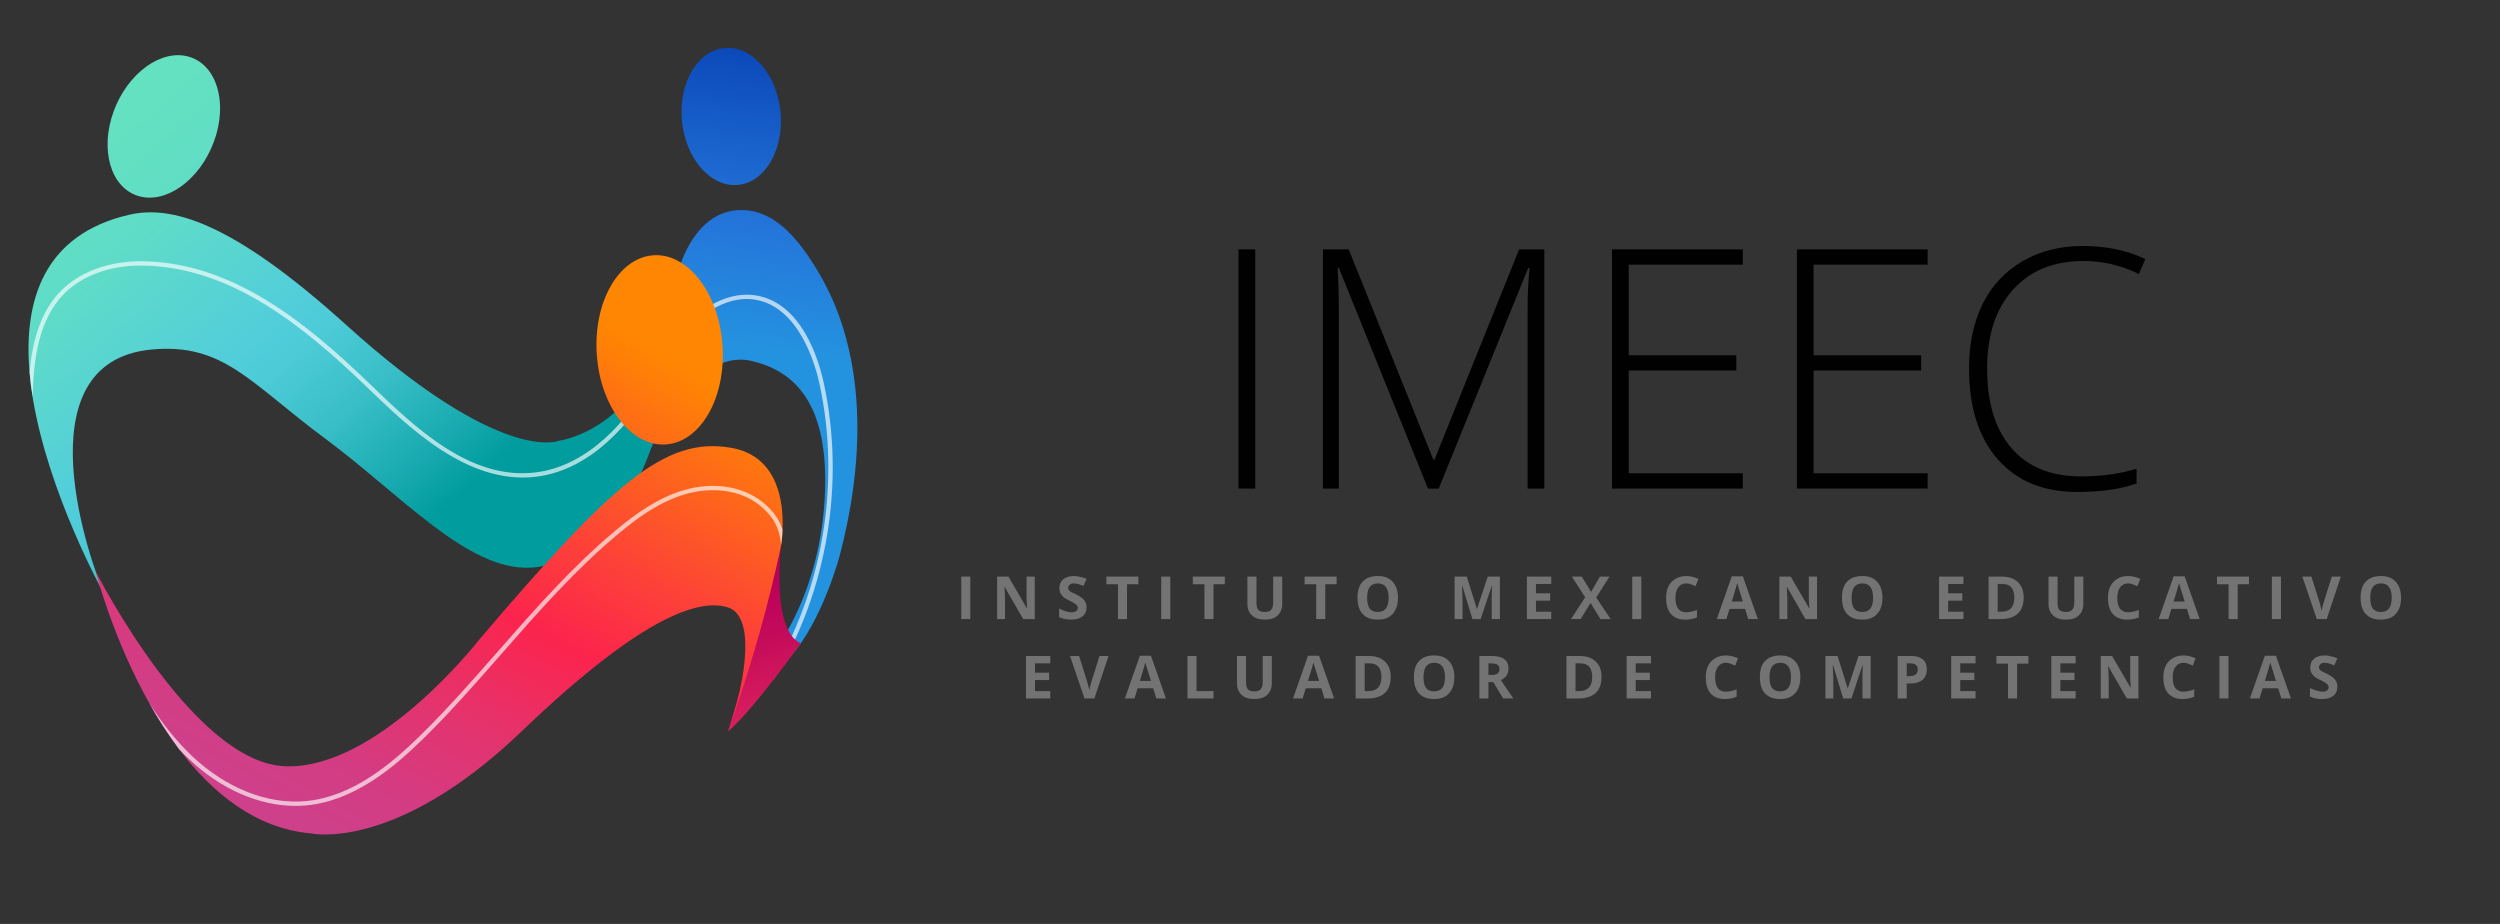
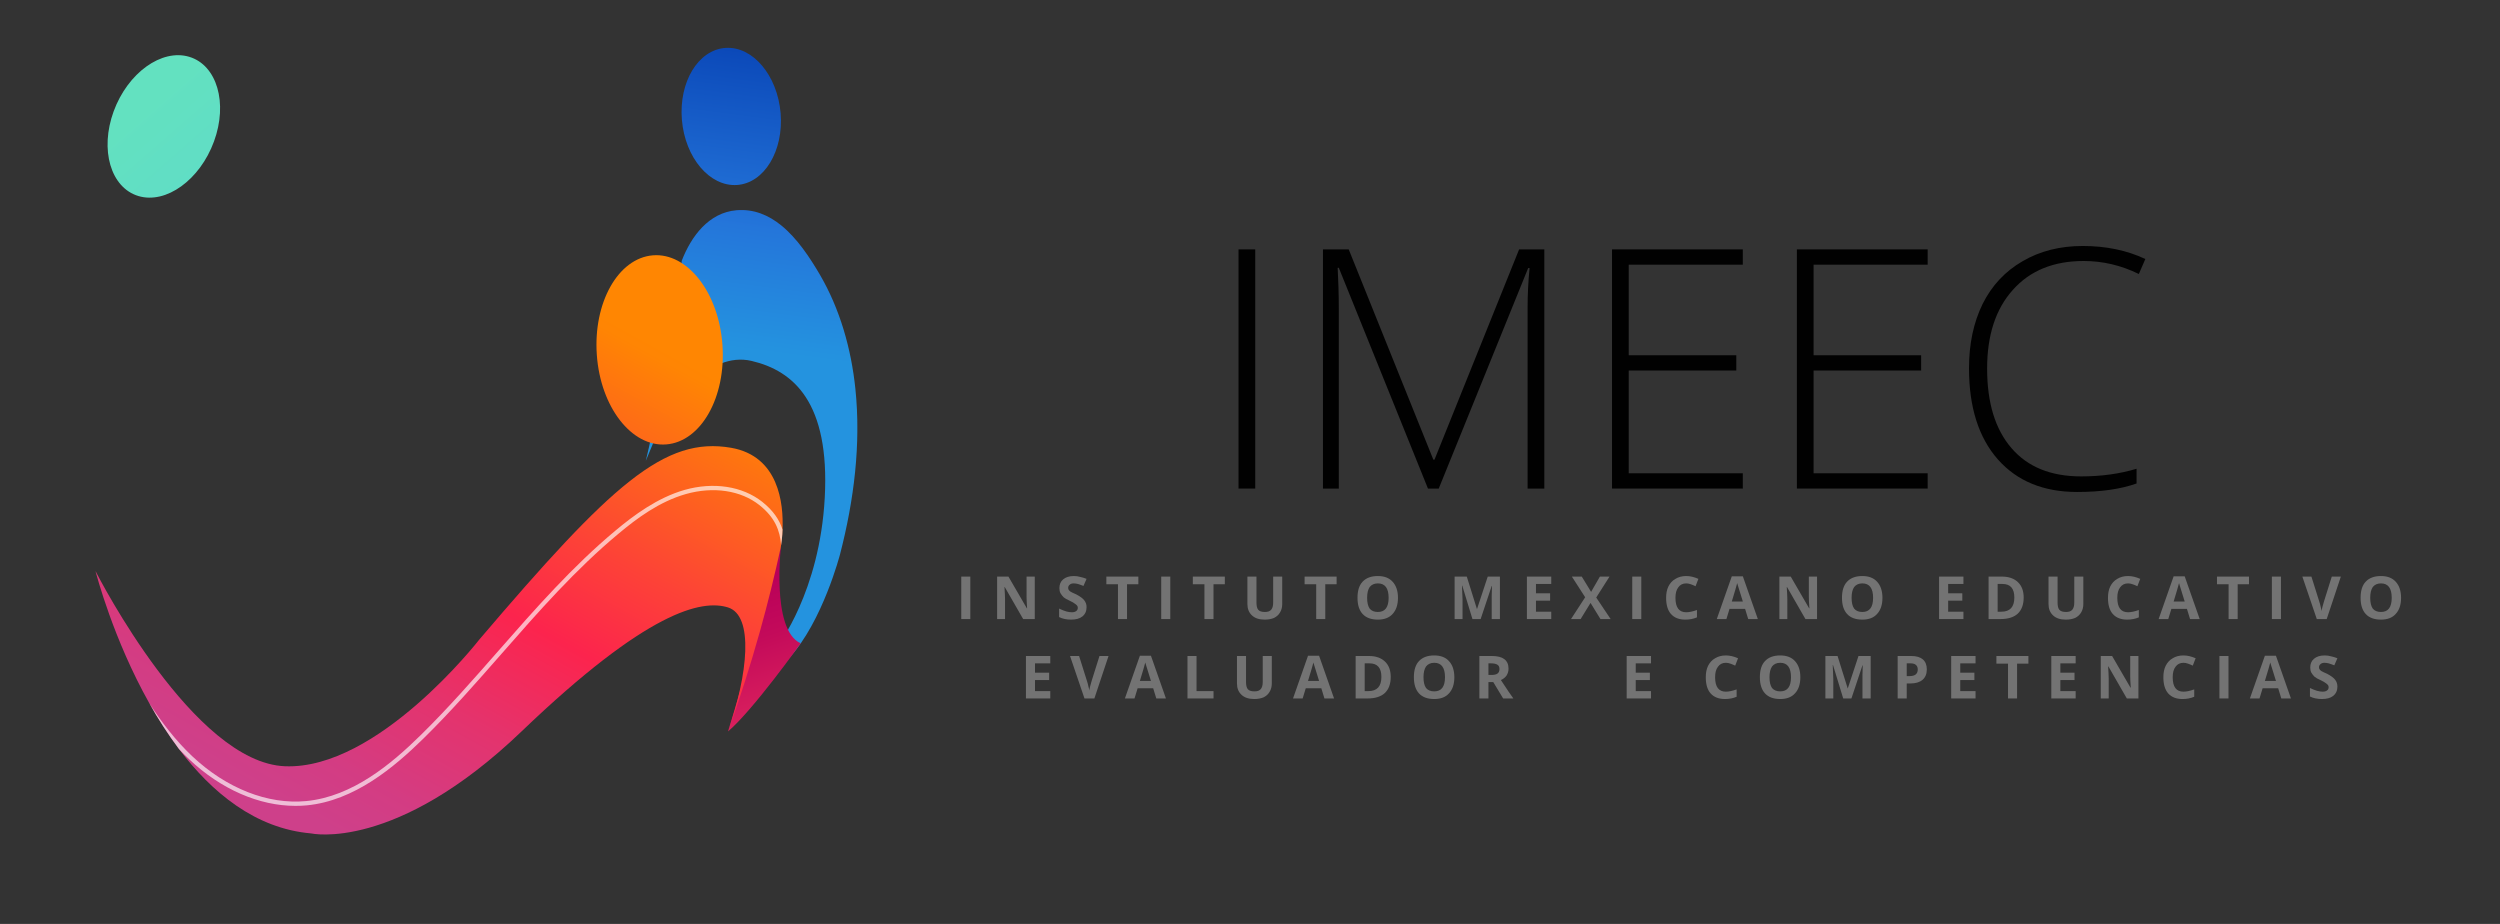
<svg xmlns="http://www.w3.org/2000/svg" width="184" viewBox="0 0 138 51" height="68" preserveAspectRatio="xMidYMid meet">
  <rect x="0" y="0" width="138" height="51" fill="#333333" stroke="none" />
  <defs>
    <g />
    <clipPath id="12b6516b43">
      <path d="M 35 11 L 47.324 11 L 47.324 38 L 35 38 Z M 35 11 " clip-rule="nonzero" />
    </clipPath>
    <clipPath id="0c9ad30abe">
      <path d="M 43.129 12.445 C 42.43 11.879 41.613 11.523 40.652 11.605 C 39.117 11.738 38.152 13.051 37.633 14.391 L 37.629 14.449 C 37.629 14.449 36.566 21.641 35.648 25.441 C 35.73 25.254 35.809 25.062 35.879 24.879 C 36.977 22.098 39.145 19.379 41.484 19.922 C 43.824 20.469 45.805 22.234 45.527 27.461 C 45.25 32.684 42.926 35.652 42.926 35.652 C 42.926 35.652 41.723 38.301 43.566 36.312 C 45.406 34.32 46.371 30.594 46.371 30.594 C 47.141 27.621 47.535 24.504 47.215 21.441 C 46.984 19.246 46.371 17.066 45.25 15.148 C 44.699 14.211 44.008 13.16 43.129 12.445 Z M 43.129 12.445 " clip-rule="nonzero" />
    </clipPath>
    <linearGradient x1="137.522" gradientTransform="matrix(0.277, 0, 0, 0.277, 1.575, 2.642)" y1="130.537" x2="150.755" gradientUnits="userSpaceOnUse" y2="30.151" id="3b93e75e49">
      <stop stop-opacity="1" stop-color="rgb(14.099%, 57.599%, 87.5%)" offset="0" />
      <stop stop-opacity="1" stop-color="rgb(14.099%, 57.599%, 87.5%)" offset="0.054" />
      <stop stop-opacity="1" stop-color="rgb(14.099%, 57.599%, 87.5%)" offset="0.5" />
      <stop stop-opacity="1" stop-color="rgb(14.099%, 57.599%, 87.5%)" offset="0.625" />
      <stop stop-opacity="1" stop-color="rgb(14.099%, 57.599%, 87.5%)" offset="0.688" />
      <stop stop-opacity="1" stop-color="rgb(14.099%, 57.579%, 87.495%)" offset="0.695" />
      <stop stop-opacity="1" stop-color="rgb(14.099%, 57.372%, 87.46%)" offset="0.703" />
      <stop stop-opacity="1" stop-color="rgb(14.099%, 56.996%, 87.396%)" offset="0.711" />
      <stop stop-opacity="1" stop-color="rgb(14.099%, 56.621%, 87.332%)" offset="0.719" />
      <stop stop-opacity="1" stop-color="rgb(14.099%, 56.245%, 87.268%)" offset="0.727" />
      <stop stop-opacity="1" stop-color="rgb(14.099%, 55.87%, 87.204%)" offset="0.734" />
      <stop stop-opacity="1" stop-color="rgb(14.099%, 55.493%, 87.14%)" offset="0.742" />
      <stop stop-opacity="1" stop-color="rgb(14.099%, 55.118%, 87.076%)" offset="0.75" />
      <stop stop-opacity="1" stop-color="rgb(14.099%, 54.742%, 87.01%)" offset="0.758" />
      <stop stop-opacity="1" stop-color="rgb(14.099%, 54.367%, 86.946%)" offset="0.766" />
      <stop stop-opacity="1" stop-color="rgb(14.099%, 53.992%, 86.882%)" offset="0.773" />
      <stop stop-opacity="1" stop-color="rgb(14.099%, 53.616%, 86.818%)" offset="0.781" />
      <stop stop-opacity="1" stop-color="rgb(14.099%, 53.239%, 86.754%)" offset="0.789" />
      <stop stop-opacity="1" stop-color="rgb(14.099%, 52.864%, 86.69%)" offset="0.797" />
      <stop stop-opacity="1" stop-color="rgb(14.099%, 52.489%, 86.626%)" offset="0.805" />
      <stop stop-opacity="1" stop-color="rgb(14.099%, 52.113%, 86.562%)" offset="0.812" />
      <stop stop-opacity="1" stop-color="rgb(14.099%, 51.738%, 86.497%)" offset="0.82" />
      <stop stop-opacity="1" stop-color="rgb(14.099%, 51.361%, 86.433%)" offset="0.828" />
      <stop stop-opacity="1" stop-color="rgb(14.099%, 50.986%, 86.369%)" offset="0.836" />
      <stop stop-opacity="1" stop-color="rgb(14.099%, 50.61%, 86.305%)" offset="0.844" />
      <stop stop-opacity="1" stop-color="rgb(14.099%, 50.235%, 86.24%)" offset="0.852" />
      <stop stop-opacity="1" stop-color="rgb(14.099%, 49.86%, 86.176%)" offset="0.859" />
      <stop stop-opacity="1" stop-color="rgb(14.099%, 49.484%, 86.111%)" offset="0.867" />
      <stop stop-opacity="1" stop-color="rgb(14.099%, 49.107%, 86.047%)" offset="0.875" />
      <stop stop-opacity="1" stop-color="rgb(14.099%, 48.732%, 85.983%)" offset="0.883" />
      <stop stop-opacity="1" stop-color="rgb(14.099%, 48.357%, 85.919%)" offset="0.891" />
      <stop stop-opacity="1" stop-color="rgb(14.099%, 47.981%, 85.855%)" offset="0.898" />
      <stop stop-opacity="1" stop-color="rgb(14.099%, 47.606%, 85.791%)" offset="0.906" />
      <stop stop-opacity="1" stop-color="rgb(14.099%, 47.229%, 85.727%)" offset="0.914" />
      <stop stop-opacity="1" stop-color="rgb(14.099%, 46.854%, 85.663%)" offset="0.922" />
      <stop stop-opacity="1" stop-color="rgb(14.099%, 46.478%, 85.599%)" offset="0.93" />
      <stop stop-opacity="1" stop-color="rgb(14.099%, 46.103%, 85.535%)" offset="0.938" />
      <stop stop-opacity="1" stop-color="rgb(13.992%, 45.717%, 85.358%)" offset="0.941" />
      <stop stop-opacity="1" stop-color="rgb(13.885%, 45.518%, 85.214%)" offset="0.945" />
      <stop stop-opacity="1" stop-color="rgb(13.774%, 45.32%, 85.065%)" offset="0.949" />
      <stop stop-opacity="1" stop-color="rgb(13.663%, 45.122%, 84.917%)" offset="0.953" />
      <stop stop-opacity="1" stop-color="rgb(13.55%, 44.922%, 84.767%)" offset="0.957" />
      <stop stop-opacity="1" stop-color="rgb(13.438%, 44.724%, 84.619%)" offset="0.961" />
      <stop stop-opacity="1" stop-color="rgb(13.327%, 44.525%, 84.47%)" offset="0.965" />
      <stop stop-opacity="1" stop-color="rgb(13.216%, 44.327%, 84.322%)" offset="0.969" />
      <stop stop-opacity="1" stop-color="rgb(13.104%, 44.127%, 84.172%)" offset="0.973" />
      <stop stop-opacity="1" stop-color="rgb(12.993%, 43.929%, 84.024%)" offset="0.977" />
      <stop stop-opacity="1" stop-color="rgb(12.881%, 43.73%, 83.875%)" offset="0.98" />
      <stop stop-opacity="1" stop-color="rgb(12.77%, 43.532%, 83.727%)" offset="0.984" />
      <stop stop-opacity="1" stop-color="rgb(12.657%, 43.333%, 83.577%)" offset="0.988" />
      <stop stop-opacity="1" stop-color="rgb(12.546%, 43.135%, 83.429%)" offset="0.992" />
      <stop stop-opacity="1" stop-color="rgb(12.434%, 42.935%, 83.279%)" offset="0.996" />
      <stop stop-opacity="1" stop-color="rgb(12.323%, 42.737%, 83.131%)" offset="1" />
    </linearGradient>
    <clipPath id="42585430d1">
      <path d="M 1.574 11 L 38 11 L 38 33 L 1.574 33 Z M 1.574 11 " clip-rule="nonzero" />
    </clipPath>
    <clipPath id="cb3f127396">
      <path d="M 37.633 14.391 L 37.629 14.449 C 37.629 14.449 37.469 16.516 37.117 18.996 C 37.09 19.18 37.062 19.371 37.035 19.562 C 36.758 21.398 36.375 23.383 35.879 24.879 C 34.965 27.633 32.543 31.172 29.289 31.336 C 25.805 31.508 22.16 27.336 17.977 24.23 C 13.789 21.129 12.336 18.91 8.336 19.297 C 1.047 20.008 5.004 31.223 5.848 32.98 C 5.633 32.598 2.656 27.203 1.801 21.918 C 1.73 21.469 1.672 21.02 1.633 20.57 C 1.285 16.598 2.406 12.938 7.141 11.852 C 9.402 11.336 12.703 12.145 19.098 17.926 C 27.68 25.691 30.84 24.332 30.84 24.332 C 30.84 24.332 35.828 23.711 37.047 16.594 C 37.195 15.723 37.395 14.996 37.633 14.391 Z M 37.633 14.391 " clip-rule="nonzero" />
    </clipPath>
    <linearGradient x1="19.271" gradientTransform="matrix(0.277, 0, 0, 0.277, 1.575, 2.642)" y1="14.564" x2="114.083" gradientUnits="userSpaceOnUse" y2="123.346" id="7c93cc3ca1">
      <stop stop-opacity="1" stop-color="rgb(38.562%, 87.898%, 75.728%)" offset="0" />
      <stop stop-opacity="1" stop-color="rgb(38.481%, 87.796%, 75.873%)" offset="0.016" />
      <stop stop-opacity="1" stop-color="rgb(38.319%, 87.592%, 76.163%)" offset="0.031" />
      <stop stop-opacity="1" stop-color="rgb(38.158%, 87.387%, 76.454%)" offset="0.047" />
      <stop stop-opacity="1" stop-color="rgb(37.996%, 87.183%, 76.744%)" offset="0.062" />
      <stop stop-opacity="1" stop-color="rgb(37.834%, 86.978%, 77.034%)" offset="0.078" />
      <stop stop-opacity="1" stop-color="rgb(37.674%, 86.774%, 77.325%)" offset="0.094" />
      <stop stop-opacity="1" stop-color="rgb(37.512%, 86.569%, 77.615%)" offset="0.109" />
      <stop stop-opacity="1" stop-color="rgb(37.331%, 86.346%, 77.93%)" offset="0.125" />
      <stop stop-opacity="1" stop-color="rgb(37.137%, 86.124%, 78.238%)" offset="0.133" />
      <stop stop-opacity="1" stop-color="rgb(36.949%, 85.921%, 78.514%)" offset="0.141" />
      <stop stop-opacity="1" stop-color="rgb(36.76%, 85.718%, 78.79%)" offset="0.148" />
      <stop stop-opacity="1" stop-color="rgb(36.572%, 85.515%, 79.068%)" offset="0.156" />
      <stop stop-opacity="1" stop-color="rgb(36.385%, 85.312%, 79.344%)" offset="0.164" />
      <stop stop-opacity="1" stop-color="rgb(36.195%, 85.109%, 79.62%)" offset="0.172" />
      <stop stop-opacity="1" stop-color="rgb(36.008%, 84.906%, 79.898%)" offset="0.18" />
      <stop stop-opacity="1" stop-color="rgb(35.82%, 84.703%, 80.174%)" offset="0.188" />
      <stop stop-opacity="1" stop-color="rgb(35.631%, 84.5%, 80.45%)" offset="0.195" />
      <stop stop-opacity="1" stop-color="rgb(35.443%, 84.297%, 80.728%)" offset="0.203" />
      <stop stop-opacity="1" stop-color="rgb(35.255%, 84.094%, 81.004%)" offset="0.211" />
      <stop stop-opacity="1" stop-color="rgb(35.066%, 83.891%, 81.282%)" offset="0.219" />
      <stop stop-opacity="1" stop-color="rgb(34.879%, 83.688%, 81.558%)" offset="0.227" />
      <stop stop-opacity="1" stop-color="rgb(34.691%, 83.485%, 81.834%)" offset="0.234" />
      <stop stop-opacity="1" stop-color="rgb(34.502%, 83.282%, 82.112%)" offset="0.242" />
      <stop stop-opacity="1" stop-color="rgb(34.314%, 83.08%, 82.388%)" offset="0.25" />
      <stop stop-opacity="1" stop-color="rgb(34.126%, 82.877%, 82.664%)" offset="0.258" />
      <stop stop-opacity="1" stop-color="rgb(33.937%, 82.674%, 82.942%)" offset="0.266" />
      <stop stop-opacity="1" stop-color="rgb(33.749%, 82.471%, 83.218%)" offset="0.273" />
      <stop stop-opacity="1" stop-color="rgb(33.562%, 82.268%, 83.496%)" offset="0.281" />
      <stop stop-opacity="1" stop-color="rgb(33.372%, 82.065%, 83.772%)" offset="0.289" />
      <stop stop-opacity="1" stop-color="rgb(33.185%, 81.862%, 84.048%)" offset="0.297" />
      <stop stop-opacity="1" stop-color="rgb(32.997%, 81.659%, 84.326%)" offset="0.305" />
      <stop stop-opacity="1" stop-color="rgb(32.808%, 81.456%, 84.602%)" offset="0.312" />
      <stop stop-opacity="1" stop-color="rgb(32.62%, 81.253%, 84.879%)" offset="0.32" />
      <stop stop-opacity="1" stop-color="rgb(32.433%, 81.05%, 85.156%)" offset="0.328" />
      <stop stop-opacity="1" stop-color="rgb(32.268%, 80.875%, 85.478%)" offset="0.336" />
      <stop stop-opacity="1" stop-color="rgb(32.098%, 80.742%, 85.709%)" offset="0.344" />
      <stop stop-opacity="1" stop-color="rgb(31.834%, 80.591%, 85.638%)" offset="0.352" />
      <stop stop-opacity="1" stop-color="rgb(31.509%, 80.405%, 85.406%)" offset="0.359" />
      <stop stop-opacity="1" stop-color="rgb(31.183%, 80.219%, 85.175%)" offset="0.367" />
      <stop stop-opacity="1" stop-color="rgb(30.858%, 80.034%, 84.941%)" offset="0.375" />
      <stop stop-opacity="1" stop-color="rgb(30.533%, 79.848%, 84.709%)" offset="0.383" />
      <stop stop-opacity="1" stop-color="rgb(30.208%, 79.662%, 84.477%)" offset="0.391" />
      <stop stop-opacity="1" stop-color="rgb(29.883%, 79.475%, 84.244%)" offset="0.398" />
      <stop stop-opacity="1" stop-color="rgb(29.555%, 79.288%, 84.01%)" offset="0.406" />
      <stop stop-opacity="1" stop-color="rgb(29.094%, 79.005%, 83.655%)" offset="0.41" />
      <stop stop-opacity="1" stop-color="rgb(28.796%, 78.816%, 83.418%)" offset="0.414" />
      <stop stop-opacity="1" stop-color="rgb(28.499%, 78.627%, 83.182%)" offset="0.418" />
      <stop stop-opacity="1" stop-color="rgb(28.203%, 78.439%, 82.945%)" offset="0.422" />
      <stop stop-opacity="1" stop-color="rgb(27.905%, 78.25%, 82.707%)" offset="0.426" />
      <stop stop-opacity="1" stop-color="rgb(27.608%, 78.061%, 82.471%)" offset="0.43" />
      <stop stop-opacity="1" stop-color="rgb(27.31%, 77.872%, 82.234%)" offset="0.434" />
      <stop stop-opacity="1" stop-color="rgb(27.014%, 77.684%, 81.998%)" offset="0.438" />
      <stop stop-opacity="1" stop-color="rgb(26.717%, 77.495%, 81.76%)" offset="0.441" />
      <stop stop-opacity="1" stop-color="rgb(26.419%, 77.307%, 81.523%)" offset="0.445" />
      <stop stop-opacity="1" stop-color="rgb(26.122%, 77.118%, 81.287%)" offset="0.449" />
      <stop stop-opacity="1" stop-color="rgb(25.826%, 76.929%, 81.05%)" offset="0.453" />
      <stop stop-opacity="1" stop-color="rgb(25.528%, 76.74%, 80.812%)" offset="0.457" />
      <stop stop-opacity="1" stop-color="rgb(25.23%, 76.552%, 80.576%)" offset="0.461" />
      <stop stop-opacity="1" stop-color="rgb(24.933%, 76.363%, 80.339%)" offset="0.465" />
      <stop stop-opacity="1" stop-color="rgb(24.637%, 76.175%, 80.103%)" offset="0.469" />
      <stop stop-opacity="1" stop-color="rgb(24.339%, 75.986%, 79.865%)" offset="0.473" />
      <stop stop-opacity="1" stop-color="rgb(24.042%, 75.797%, 79.628%)" offset="0.477" />
      <stop stop-opacity="1" stop-color="rgb(23.744%, 75.607%, 79.391%)" offset="0.48" />
      <stop stop-opacity="1" stop-color="rgb(23.448%, 75.42%, 79.155%)" offset="0.484" />
      <stop stop-opacity="1" stop-color="rgb(23.151%, 75.23%, 78.917%)" offset="0.488" />
      <stop stop-opacity="1" stop-color="rgb(22.853%, 75.041%, 78.68%)" offset="0.492" />
      <stop stop-opacity="1" stop-color="rgb(22.556%, 74.852%, 78.444%)" offset="0.496" />
      <stop stop-opacity="1" stop-color="rgb(22.26%, 74.664%, 78.207%)" offset="0.5" />
      <stop stop-opacity="1" stop-color="rgb(21.89%, 74.434%, 77.933%)" offset="0.504" />
      <stop stop-opacity="1" stop-color="rgb(21.521%, 74.203%, 77.658%)" offset="0.508" />
      <stop stop-opacity="1" stop-color="rgb(21.097%, 73.94%, 77.354%)" offset="0.512" />
      <stop stop-opacity="1" stop-color="rgb(20.673%, 73.677%, 77.051%)" offset="0.516" />
      <stop stop-opacity="1" stop-color="rgb(20.247%, 73.415%, 76.747%)" offset="0.52" />
      <stop stop-opacity="1" stop-color="rgb(19.823%, 73.152%, 76.445%)" offset="0.523" />
      <stop stop-opacity="1" stop-color="rgb(19.397%, 72.888%, 76.141%)" offset="0.527" />
      <stop stop-opacity="1" stop-color="rgb(18.973%, 72.626%, 75.838%)" offset="0.531" />
      <stop stop-opacity="1" stop-color="rgb(18.547%, 72.362%, 75.534%)" offset="0.535" />
      <stop stop-opacity="1" stop-color="rgb(18.123%, 72.099%, 75.23%)" offset="0.539" />
      <stop stop-opacity="1" stop-color="rgb(17.699%, 71.837%, 74.927%)" offset="0.543" />
      <stop stop-opacity="1" stop-color="rgb(17.274%, 71.574%, 74.625%)" offset="0.547" />
      <stop stop-opacity="1" stop-color="rgb(16.849%, 71.31%, 74.321%)" offset="0.551" />
      <stop stop-opacity="1" stop-color="rgb(16.425%, 71.048%, 74.017%)" offset="0.555" />
      <stop stop-opacity="1" stop-color="rgb(15.999%, 70.786%, 73.714%)" offset="0.559" />
      <stop stop-opacity="1" stop-color="rgb(15.575%, 70.523%, 73.41%)" offset="0.562" />
      <stop stop-opacity="1" stop-color="rgb(15.15%, 70.259%, 73.106%)" offset="0.566" />
      <stop stop-opacity="1" stop-color="rgb(14.726%, 69.997%, 72.804%)" offset="0.57" />
      <stop stop-opacity="1" stop-color="rgb(14.301%, 69.733%, 72.501%)" offset="0.574" />
      <stop stop-opacity="1" stop-color="rgb(13.876%, 69.47%, 72.197%)" offset="0.578" />
      <stop stop-opacity="1" stop-color="rgb(13.451%, 69.208%, 71.893%)" offset="0.582" />
      <stop stop-opacity="1" stop-color="rgb(13.026%, 68.945%, 71.59%)" offset="0.586" />
      <stop stop-opacity="1" stop-color="rgb(12.601%, 68.681%, 71.286%)" offset="0.59" />
      <stop stop-opacity="1" stop-color="rgb(12.177%, 68.419%, 70.984%)" offset="0.594" />
      <stop stop-opacity="1" stop-color="rgb(11.752%, 68.155%, 70.68%)" offset="0.598" />
      <stop stop-opacity="1" stop-color="rgb(11.328%, 67.892%, 70.377%)" offset="0.602" />
      <stop stop-opacity="1" stop-color="rgb(10.902%, 67.63%, 70.073%)" offset="0.605" />
      <stop stop-opacity="1" stop-color="rgb(10.478%, 67.368%, 69.769%)" offset="0.609" />
      <stop stop-opacity="1" stop-color="rgb(10.052%, 67.104%, 69.466%)" offset="0.613" />
      <stop stop-opacity="1" stop-color="rgb(9.628%, 66.841%, 69.164%)" offset="0.617" />
      <stop stop-opacity="1" stop-color="rgb(9.146%, 66.554%, 68.808%)" offset="0.621" />
      <stop stop-opacity="1" stop-color="rgb(8.664%, 66.269%, 68.452%)" offset="0.625" />
      <stop stop-opacity="1" stop-color="rgb(8.16%, 65.974%, 68.077%)" offset="0.629" />
      <stop stop-opacity="1" stop-color="rgb(7.658%, 65.68%, 67.702%)" offset="0.633" />
      <stop stop-opacity="1" stop-color="rgb(7.155%, 65.385%, 67.326%)" offset="0.637" />
      <stop stop-opacity="1" stop-color="rgb(6.651%, 65.091%, 66.953%)" offset="0.641" />
      <stop stop-opacity="1" stop-color="rgb(6.148%, 64.796%, 66.577%)" offset="0.645" />
      <stop stop-opacity="1" stop-color="rgb(5.644%, 64.502%, 66.203%)" offset="0.648" />
      <stop stop-opacity="1" stop-color="rgb(5.141%, 64.207%, 65.828%)" offset="0.652" />
      <stop stop-opacity="1" stop-color="rgb(4.639%, 63.913%, 65.454%)" offset="0.656" />
      <stop stop-opacity="1" stop-color="rgb(4.135%, 63.618%, 65.079%)" offset="0.66" />
      <stop stop-opacity="1" stop-color="rgb(3.632%, 63.324%, 64.703%)" offset="0.664" />
      <stop stop-opacity="1" stop-color="rgb(3.128%, 63.029%, 64.328%)" offset="0.668" />
      <stop stop-opacity="1" stop-color="rgb(2.625%, 62.735%, 63.954%)" offset="0.672" />
      <stop stop-opacity="1" stop-color="rgb(2.121%, 62.44%, 63.579%)" offset="0.676" />
      <stop stop-opacity="1" stop-color="rgb(1.619%, 62.146%, 63.205%)" offset="0.68" />
      <stop stop-opacity="1" stop-color="rgb(1.115%, 61.852%, 62.83%)" offset="0.684" />
      <stop stop-opacity="1" stop-color="rgb(0.612%, 61.557%, 62.456%)" offset="0.688" />
      <stop stop-opacity="1" stop-color="rgb(0.305%, 61.378%, 62.227%)" offset="0.691" />
      <stop stop-opacity="1" stop-color="rgb(0%, 61.2%, 62%)" offset="0.695" />
      <stop stop-opacity="1" stop-color="rgb(0%, 61.2%, 62%)" offset="0.703" />
      <stop stop-opacity="1" stop-color="rgb(0%, 61.2%, 62%)" offset="0.719" />
      <stop stop-opacity="1" stop-color="rgb(0%, 61.2%, 62%)" offset="0.75" />
      <stop stop-opacity="1" stop-color="rgb(0%, 61.2%, 62%)" offset="1" />
    </linearGradient>
    <clipPath id="bff96f295c">
      <path d="M 1.574 14 L 46 14 L 46 38 L 1.574 38 Z M 1.574 14 " clip-rule="nonzero" />
    </clipPath>
    <clipPath id="7f9b4bc571">
      <path d="M 40 29 L 45 29 L 45 41 L 40 41 Z M 40 29 " clip-rule="nonzero" />
    </clipPath>
    <clipPath id="e81d793794">
      <path d="M 43.129 29.961 C 43.129 29.961 42.527 34.766 44.199 35.512 C 44.199 35.512 41.57 39.203 40.188 40.375 C 40.188 40.375 42.516 32.711 43.129 29.961 Z M 43.129 29.961 " clip-rule="nonzero" />
    </clipPath>
    <linearGradient x1="138.306" gradientTransform="matrix(0.277, 0, 0, 0.277, 1.575, 2.642)" y1="98.864" x2="151.225" gradientUnits="userSpaceOnUse" y2="136.94" id="b24ce6dc3c">
      <stop stop-opacity="1" stop-color="rgb(72.499%, 0%, 34.9%)" offset="0" />
      <stop stop-opacity="1" stop-color="rgb(72.499%, 0%, 34.9%)" offset="0.116" />
      <stop stop-opacity="1" stop-color="rgb(72.499%, 0%, 34.9%)" offset="0.125" />
      <stop stop-opacity="1" stop-color="rgb(72.499%, 0%, 34.9%)" offset="0.188" />
      <stop stop-opacity="1" stop-color="rgb(72.543%, 0.043%, 34.903%)" offset="0.219" />
      <stop stop-opacity="1" stop-color="rgb(72.702%, 0.197%, 34.918%)" offset="0.234" />
      <stop stop-opacity="1" stop-color="rgb(72.928%, 0.417%, 34.941%)" offset="0.25" />
      <stop stop-opacity="1" stop-color="rgb(73.155%, 0.638%, 34.964%)" offset="0.266" />
      <stop stop-opacity="1" stop-color="rgb(73.381%, 0.859%, 34.987%)" offset="0.281" />
      <stop stop-opacity="1" stop-color="rgb(73.607%, 1.08%, 35.01%)" offset="0.297" />
      <stop stop-opacity="1" stop-color="rgb(73.834%, 1.3%, 35.033%)" offset="0.312" />
      <stop stop-opacity="1" stop-color="rgb(74.06%, 1.521%, 35.054%)" offset="0.328" />
      <stop stop-opacity="1" stop-color="rgb(74.287%, 1.743%, 35.077%)" offset="0.344" />
      <stop stop-opacity="1" stop-color="rgb(74.513%, 1.964%, 35.1%)" offset="0.359" />
      <stop stop-opacity="1" stop-color="rgb(74.741%, 2.184%, 35.123%)" offset="0.375" />
      <stop stop-opacity="1" stop-color="rgb(74.966%, 2.405%, 35.146%)" offset="0.391" />
      <stop stop-opacity="1" stop-color="rgb(75.194%, 2.626%, 35.168%)" offset="0.406" />
      <stop stop-opacity="1" stop-color="rgb(75.42%, 2.847%, 35.191%)" offset="0.422" />
      <stop stop-opacity="1" stop-color="rgb(75.647%, 3.067%, 35.213%)" offset="0.438" />
      <stop stop-opacity="1" stop-color="rgb(75.873%, 3.288%, 35.236%)" offset="0.453" />
      <stop stop-opacity="1" stop-color="rgb(76.1%, 3.51%, 35.258%)" offset="0.469" />
      <stop stop-opacity="1" stop-color="rgb(76.326%, 3.731%, 35.281%)" offset="0.484" />
      <stop stop-opacity="1" stop-color="rgb(76.602%, 3.998%, 35.315%)" offset="0.5" />
      <stop stop-opacity="1" stop-color="rgb(76.945%, 4.329%, 35.364%)" offset="0.516" />
      <stop stop-opacity="1" stop-color="rgb(77.307%, 4.678%, 35.416%)" offset="0.531" />
      <stop stop-opacity="1" stop-color="rgb(77.667%, 5.026%, 35.469%)" offset="0.547" />
      <stop stop-opacity="1" stop-color="rgb(78.029%, 5.374%, 35.521%)" offset="0.562" />
      <stop stop-opacity="1" stop-color="rgb(78.391%, 5.722%, 35.574%)" offset="0.578" />
      <stop stop-opacity="1" stop-color="rgb(78.751%, 6.07%, 35.626%)" offset="0.594" />
      <stop stop-opacity="1" stop-color="rgb(79.112%, 6.418%, 35.68%)" offset="0.609" />
      <stop stop-opacity="1" stop-color="rgb(79.474%, 6.766%, 35.732%)" offset="0.625" />
      <stop stop-opacity="1" stop-color="rgb(79.834%, 7.114%, 35.783%)" offset="0.641" />
      <stop stop-opacity="1" stop-color="rgb(80.196%, 7.462%, 35.837%)" offset="0.656" />
      <stop stop-opacity="1" stop-color="rgb(80.557%, 7.809%, 35.889%)" offset="0.672" />
      <stop stop-opacity="1" stop-color="rgb(80.917%, 8.157%, 35.942%)" offset="0.688" />
      <stop stop-opacity="1" stop-color="rgb(81.279%, 8.505%, 35.994%)" offset="0.703" />
      <stop stop-opacity="1" stop-color="rgb(81.641%, 8.853%, 36.047%)" offset="0.719" />
      <stop stop-opacity="1" stop-color="rgb(82.001%, 9.201%, 36.099%)" offset="0.734" />
      <stop stop-opacity="1" stop-color="rgb(82.362%, 9.55%, 36.151%)" offset="0.75" />
      <stop stop-opacity="1" stop-color="rgb(82.724%, 9.898%, 36.205%)" offset="0.766" />
      <stop stop-opacity="1" stop-color="rgb(83.084%, 10.246%, 36.256%)" offset="0.781" />
      <stop stop-opacity="1" stop-color="rgb(83.446%, 10.594%, 36.31%)" offset="0.797" />
      <stop stop-opacity="1" stop-color="rgb(83.807%, 10.942%, 36.362%)" offset="0.812" />
      <stop stop-opacity="1" stop-color="rgb(84.169%, 11.29%, 36.415%)" offset="0.828" />
      <stop stop-opacity="1" stop-color="rgb(84.529%, 11.638%, 36.467%)" offset="0.844" />
      <stop stop-opacity="1" stop-color="rgb(84.891%, 11.986%, 36.519%)" offset="0.859" />
      <stop stop-opacity="1" stop-color="rgb(85.252%, 12.334%, 36.572%)" offset="0.875" />
      <stop stop-opacity="1" stop-color="rgb(85.612%, 12.682%, 36.624%)" offset="0.884" />
      <stop stop-opacity="1" stop-color="rgb(85.794%, 12.856%, 36.652%)" offset="0.891" />
      <stop stop-opacity="1" stop-color="rgb(85.974%, 13.029%, 36.678%)" offset="0.906" />
      <stop stop-opacity="1" stop-color="rgb(86.336%, 13.377%, 36.729%)" offset="0.922" />
      <stop stop-opacity="1" stop-color="rgb(86.696%, 13.725%, 36.783%)" offset="0.938" />
      <stop stop-opacity="1" stop-color="rgb(87.057%, 14.073%, 36.835%)" offset="0.953" />
      <stop stop-opacity="1" stop-color="rgb(87.428%, 14.43%, 36.887%)" offset="0.969" />
      <stop stop-opacity="1" stop-color="rgb(87.727%, 14.716%, 36.925%)" offset="0.977" />
      <stop stop-opacity="1" stop-color="rgb(87.943%, 14.922%, 36.949%)" offset="0.984" />
      <stop stop-opacity="1" stop-color="rgb(88.159%, 15.128%, 36.974%)" offset="0.992" />
      <stop stop-opacity="1" stop-color="rgb(88.376%, 15.332%, 36.998%)" offset="1" />
    </linearGradient>
    <clipPath id="9411fa7348">
      <path d="M 37 2.605 L 44 2.605 L 44 11 L 37 11 Z M 37 2.605 " clip-rule="nonzero" />
    </clipPath>
    <clipPath id="b2bba4e496">
      <path d="M 43.09 6.242 C 43.262 8.332 42.188 10.109 40.684 10.211 C 39.176 10.312 37.816 8.707 37.641 6.617 C 37.465 4.523 38.543 2.746 40.047 2.645 C 41.551 2.543 42.91 4.152 43.09 6.242 Z M 43.09 6.242 " clip-rule="nonzero" />
    </clipPath>
    <linearGradient x1="137.91" gradientTransform="matrix(0.277, 0, 0, 0.277, 1.575, 2.642)" y1="28.785" x2="141.871" gradientUnits="userSpaceOnUse" y2="-1.258" id="0a4ee48b04">
      <stop stop-opacity="1" stop-color="rgb(12.415%, 42.9%, 83.253%)" offset="0" />
      <stop stop-opacity="1" stop-color="rgb(12.347%, 42.781%, 83.163%)" offset="0.016" />
      <stop stop-opacity="1" stop-color="rgb(12.213%, 42.543%, 82.985%)" offset="0.031" />
      <stop stop-opacity="1" stop-color="rgb(12.08%, 42.305%, 82.808%)" offset="0.047" />
      <stop stop-opacity="1" stop-color="rgb(11.946%, 42.068%, 82.629%)" offset="0.062" />
      <stop stop-opacity="1" stop-color="rgb(11.813%, 41.83%, 82.451%)" offset="0.078" />
      <stop stop-opacity="1" stop-color="rgb(11.679%, 41.592%, 82.272%)" offset="0.09" />
      <stop stop-opacity="1" stop-color="rgb(11.613%, 41.473%, 82.184%)" offset="0.094" />
      <stop stop-opacity="1" stop-color="rgb(11.546%, 41.354%, 82.095%)" offset="0.109" />
      <stop stop-opacity="1" stop-color="rgb(11.412%, 41.116%, 81.917%)" offset="0.125" />
      <stop stop-opacity="1" stop-color="rgb(11.279%, 40.878%, 81.738%)" offset="0.141" />
      <stop stop-opacity="1" stop-color="rgb(11.145%, 40.64%, 81.56%)" offset="0.156" />
      <stop stop-opacity="1" stop-color="rgb(11.011%, 40.404%, 81.383%)" offset="0.172" />
      <stop stop-opacity="1" stop-color="rgb(10.878%, 40.166%, 81.204%)" offset="0.188" />
      <stop stop-opacity="1" stop-color="rgb(10.744%, 39.928%, 81.026%)" offset="0.203" />
      <stop stop-opacity="1" stop-color="rgb(10.611%, 39.69%, 80.847%)" offset="0.219" />
      <stop stop-opacity="1" stop-color="rgb(10.477%, 39.452%, 80.67%)" offset="0.234" />
      <stop stop-opacity="1" stop-color="rgb(10.344%, 39.214%, 80.492%)" offset="0.25" />
      <stop stop-opacity="1" stop-color="rgb(10.21%, 38.976%, 80.313%)" offset="0.266" />
      <stop stop-opacity="1" stop-color="rgb(10.077%, 38.739%, 80.135%)" offset="0.281" />
      <stop stop-opacity="1" stop-color="rgb(9.943%, 38.501%, 79.958%)" offset="0.297" />
      <stop stop-opacity="1" stop-color="rgb(9.808%, 38.263%, 79.779%)" offset="0.312" />
      <stop stop-opacity="1" stop-color="rgb(9.676%, 38.025%, 79.601%)" offset="0.328" />
      <stop stop-opacity="1" stop-color="rgb(9.541%, 37.787%, 79.422%)" offset="0.344" />
      <stop stop-opacity="1" stop-color="rgb(9.409%, 37.549%, 79.245%)" offset="0.359" />
      <stop stop-opacity="1" stop-color="rgb(9.274%, 37.311%, 79.066%)" offset="0.375" />
      <stop stop-opacity="1" stop-color="rgb(9.142%, 37.074%, 78.888%)" offset="0.391" />
      <stop stop-opacity="1" stop-color="rgb(9.007%, 36.836%, 78.709%)" offset="0.406" />
      <stop stop-opacity="1" stop-color="rgb(8.875%, 36.598%, 78.532%)" offset="0.422" />
      <stop stop-opacity="1" stop-color="rgb(8.74%, 36.36%, 78.354%)" offset="0.438" />
      <stop stop-opacity="1" stop-color="rgb(8.606%, 36.122%, 78.175%)" offset="0.453" />
      <stop stop-opacity="1" stop-color="rgb(8.473%, 35.884%, 77.998%)" offset="0.469" />
      <stop stop-opacity="1" stop-color="rgb(8.339%, 35.646%, 77.82%)" offset="0.484" />
      <stop stop-opacity="1" stop-color="rgb(8.206%, 35.408%, 77.641%)" offset="0.5" />
      <stop stop-opacity="1" stop-color="rgb(8.072%, 35.172%, 77.463%)" offset="0.516" />
      <stop stop-opacity="1" stop-color="rgb(7.939%, 34.933%, 77.286%)" offset="0.531" />
      <stop stop-opacity="1" stop-color="rgb(7.805%, 34.695%, 77.107%)" offset="0.547" />
      <stop stop-opacity="1" stop-color="rgb(7.672%, 34.457%, 76.929%)" offset="0.562" />
      <stop stop-opacity="1" stop-color="rgb(7.538%, 34.219%, 76.75%)" offset="0.578" />
      <stop stop-opacity="1" stop-color="rgb(7.404%, 33.981%, 76.573%)" offset="0.594" />
      <stop stop-opacity="1" stop-color="rgb(7.271%, 33.743%, 76.395%)" offset="0.609" />
      <stop stop-opacity="1" stop-color="rgb(7.137%, 33.507%, 76.216%)" offset="0.625" />
      <stop stop-opacity="1" stop-color="rgb(7.004%, 33.269%, 76.038%)" offset="0.641" />
      <stop stop-opacity="1" stop-color="rgb(6.87%, 33.031%, 75.861%)" offset="0.656" />
      <stop stop-opacity="1" stop-color="rgb(6.737%, 32.793%, 75.682%)" offset="0.672" />
      <stop stop-opacity="1" stop-color="rgb(6.602%, 32.555%, 75.504%)" offset="0.688" />
      <stop stop-opacity="1" stop-color="rgb(6.47%, 32.317%, 75.325%)" offset="0.703" />
      <stop stop-opacity="1" stop-color="rgb(6.335%, 32.079%, 75.148%)" offset="0.719" />
      <stop stop-opacity="1" stop-color="rgb(6.201%, 31.842%, 74.969%)" offset="0.734" />
      <stop stop-opacity="1" stop-color="rgb(6.068%, 31.604%, 74.791%)" offset="0.75" />
      <stop stop-opacity="1" stop-color="rgb(5.934%, 31.366%, 74.612%)" offset="0.766" />
      <stop stop-opacity="1" stop-color="rgb(5.801%, 31.128%, 74.435%)" offset="0.781" />
      <stop stop-opacity="1" stop-color="rgb(5.667%, 30.89%, 74.257%)" offset="0.797" />
      <stop stop-opacity="1" stop-color="rgb(5.534%, 30.652%, 74.078%)" offset="0.812" />
      <stop stop-opacity="1" stop-color="rgb(5.4%, 30.414%, 73.9%)" offset="0.828" />
      <stop stop-opacity="1" stop-color="rgb(5.267%, 30.177%, 73.723%)" offset="0.844" />
      <stop stop-opacity="1" stop-color="rgb(5.133%, 29.939%, 73.544%)" offset="0.859" />
      <stop stop-opacity="1" stop-color="rgb(4.999%, 29.701%, 73.366%)" offset="0.875" />
      <stop stop-opacity="1" stop-color="rgb(4.866%, 29.463%, 73.189%)" offset="0.891" />
      <stop stop-opacity="1" stop-color="rgb(4.732%, 29.225%, 73.01%)" offset="0.906" />
      <stop stop-opacity="1" stop-color="rgb(4.599%, 28.987%, 72.832%)" offset="0.91" />
      <stop stop-opacity="1" stop-color="rgb(4.532%, 28.868%, 72.743%)" offset="0.922" />
      <stop stop-opacity="1" stop-color="rgb(4.465%, 28.749%, 72.653%)" offset="0.938" />
      <stop stop-opacity="1" stop-color="rgb(4.332%, 28.513%, 72.476%)" offset="0.953" />
      <stop stop-opacity="1" stop-color="rgb(4.198%, 28.275%, 72.298%)" offset="0.969" />
      <stop stop-opacity="1" stop-color="rgb(4.065%, 28.036%, 72.119%)" offset="0.984" />
      <stop stop-opacity="1" stop-color="rgb(3.931%, 27.798%, 71.941%)" offset="1" />
    </linearGradient>
    <clipPath id="e32974d8e4">
      <path d="M 5 3 L 13 3 L 13 11 L 5 11 Z M 5 3 " clip-rule="nonzero" />
    </clipPath>
    <clipPath id="c2cb447afd">
      <path d="M 11.812 7.809 C 11.035 9.934 9.164 11.281 7.637 10.82 C 6.109 10.359 5.5 8.27 6.273 6.148 C 7.051 4.023 8.922 2.676 10.449 3.137 C 11.977 3.598 12.59 5.688 11.812 7.809 Z M 11.812 7.809 " clip-rule="nonzero" />
    </clipPath>
    <linearGradient x1="13.732" gradientTransform="matrix(0.277, 0, 0, 0.277, 1.575, 2.642)" y1="0.484" x2="40.149" gradientUnits="userSpaceOnUse" y2="30.795" id="4e9964d0b5">
      <stop stop-opacity="1" stop-color="rgb(38.799%, 88.199%, 75.299%)" offset="0" />
      <stop stop-opacity="1" stop-color="rgb(38.799%, 88.199%, 75.299%)" offset="0.25" />
      <stop stop-opacity="1" stop-color="rgb(38.774%, 88.168%, 75.342%)" offset="0.375" />
      <stop stop-opacity="1" stop-color="rgb(38.666%, 88.031%, 75.537%)" offset="0.418" />
      <stop stop-opacity="1" stop-color="rgb(38.582%, 87.924%, 75.69%)" offset="0.438" />
      <stop stop-opacity="1" stop-color="rgb(38.496%, 87.817%, 75.842%)" offset="0.5" />
      <stop stop-opacity="1" stop-color="rgb(38.329%, 87.602%, 76.146%)" offset="0.562" />
      <stop stop-opacity="1" stop-color="rgb(38.159%, 87.389%, 76.45%)" offset="0.582" />
      <stop stop-opacity="1" stop-color="rgb(38.075%, 87.282%, 76.602%)" offset="0.625" />
      <stop stop-opacity="1" stop-color="rgb(37.99%, 87.175%, 76.755%)" offset="0.688" />
      <stop stop-opacity="1" stop-color="rgb(37.82%, 86.961%, 77.058%)" offset="0.75" />
      <stop stop-opacity="1" stop-color="rgb(37.653%, 86.746%, 77.364%)" offset="0.812" />
      <stop stop-opacity="1" stop-color="rgb(37.483%, 86.533%, 77.667%)" offset="0.875" />
      <stop stop-opacity="1" stop-color="rgb(37.357%, 86.372%, 77.896%)" offset="0.906" />
      <stop stop-opacity="1" stop-color="rgb(37.225%, 86.221%, 78.104%)" offset="0.938" />
      <stop stop-opacity="1" stop-color="rgb(37.039%, 86.018%, 78.381%)" offset="0.969" />
      <stop stop-opacity="1" stop-color="rgb(36.841%, 85.806%, 78.671%)" offset="1" />
    </linearGradient>
    <clipPath id="fef7b7a37e">
      <path d="M 32 14 L 40 14 L 40 25 L 32 25 Z M 32 14 " clip-rule="nonzero" />
    </clipPath>
    <clipPath id="0466f7424a">
      <path d="M 39.879 19.035 C 40.086 21.914 38.703 24.375 36.785 24.531 C 34.871 24.688 33.148 22.473 32.945 19.594 C 32.738 16.711 34.121 14.25 36.039 14.094 C 37.953 13.941 39.672 16.152 39.879 19.035 Z M 39.879 19.035 " clip-rule="nonzero" />
    </clipPath>
    <linearGradient x1="114.361" gradientTransform="matrix(0.277, 0, 0, 0.277, 1.575, 2.642)" y1="80.592" x2="136.933" gradientUnits="userSpaceOnUse" y2="39.665" id="75dfac2f88">
      <stop stop-opacity="1" stop-color="rgb(99.541%, 37.482%, 12.492%)" offset="0" />
      <stop stop-opacity="1" stop-color="rgb(99.544%, 37.604%, 12.396%)" offset="0.008" />
      <stop stop-opacity="1" stop-color="rgb(99.551%, 37.849%, 12.204%)" offset="0.016" />
      <stop stop-opacity="1" stop-color="rgb(99.559%, 38.097%, 12.013%)" offset="0.023" />
      <stop stop-opacity="1" stop-color="rgb(99.567%, 38.342%, 11.821%)" offset="0.031" />
      <stop stop-opacity="1" stop-color="rgb(99.574%, 38.588%, 11.63%)" offset="0.039" />
      <stop stop-opacity="1" stop-color="rgb(99.582%, 38.834%, 11.438%)" offset="0.047" />
      <stop stop-opacity="1" stop-color="rgb(99.59%, 39.079%, 11.247%)" offset="0.055" />
      <stop stop-opacity="1" stop-color="rgb(99.596%, 39.326%, 11.055%)" offset="0.062" />
      <stop stop-opacity="1" stop-color="rgb(99.603%, 39.572%, 10.864%)" offset="0.07" />
      <stop stop-opacity="1" stop-color="rgb(99.611%, 39.818%, 10.672%)" offset="0.078" />
      <stop stop-opacity="1" stop-color="rgb(99.619%, 40.063%, 10.481%)" offset="0.086" />
      <stop stop-opacity="1" stop-color="rgb(99.626%, 40.309%, 10.289%)" offset="0.094" />
      <stop stop-opacity="1" stop-color="rgb(99.634%, 40.556%, 10.098%)" offset="0.102" />
      <stop stop-opacity="1" stop-color="rgb(99.641%, 40.802%, 9.906%)" offset="0.109" />
      <stop stop-opacity="1" stop-color="rgb(99.649%, 41.048%, 9.715%)" offset="0.117" />
      <stop stop-opacity="1" stop-color="rgb(99.657%, 41.293%, 9.523%)" offset="0.125" />
      <stop stop-opacity="1" stop-color="rgb(99.664%, 41.539%, 9.332%)" offset="0.133" />
      <stop stop-opacity="1" stop-color="rgb(99.672%, 41.786%, 9.14%)" offset="0.141" />
      <stop stop-opacity="1" stop-color="rgb(99.68%, 42.032%, 8.949%)" offset="0.148" />
      <stop stop-opacity="1" stop-color="rgb(99.687%, 42.278%, 8.757%)" offset="0.156" />
      <stop stop-opacity="1" stop-color="rgb(99.693%, 42.523%, 8.566%)" offset="0.164" />
      <stop stop-opacity="1" stop-color="rgb(99.701%, 42.77%, 8.374%)" offset="0.172" />
      <stop stop-opacity="1" stop-color="rgb(99.709%, 43.016%, 8.183%)" offset="0.18" />
      <stop stop-opacity="1" stop-color="rgb(99.716%, 43.262%, 7.991%)" offset="0.188" />
      <stop stop-opacity="1" stop-color="rgb(99.724%, 43.507%, 7.8%)" offset="0.195" />
      <stop stop-opacity="1" stop-color="rgb(99.731%, 43.753%, 7.608%)" offset="0.203" />
      <stop stop-opacity="1" stop-color="rgb(99.739%, 44%, 7.416%)" offset="0.211" />
      <stop stop-opacity="1" stop-color="rgb(99.747%, 44.246%, 7.225%)" offset="0.219" />
      <stop stop-opacity="1" stop-color="rgb(99.754%, 44.492%, 7.033%)" offset="0.227" />
      <stop stop-opacity="1" stop-color="rgb(99.762%, 44.737%, 6.842%)" offset="0.234" />
      <stop stop-opacity="1" stop-color="rgb(99.77%, 44.983%, 6.65%)" offset="0.242" />
      <stop stop-opacity="1" stop-color="rgb(99.777%, 45.23%, 6.459%)" offset="0.25" />
      <stop stop-opacity="1" stop-color="rgb(99.783%, 45.476%, 6.267%)" offset="0.258" />
      <stop stop-opacity="1" stop-color="rgb(99.791%, 45.721%, 6.076%)" offset="0.266" />
      <stop stop-opacity="1" stop-color="rgb(99.799%, 45.967%, 5.884%)" offset="0.273" />
      <stop stop-opacity="1" stop-color="rgb(99.806%, 46.213%, 5.693%)" offset="0.274" />
      <stop stop-opacity="1" stop-color="rgb(99.811%, 46.336%, 5.597%)" offset="0.281" />
      <stop stop-opacity="1" stop-color="rgb(99.814%, 46.46%, 5.501%)" offset="0.289" />
      <stop stop-opacity="1" stop-color="rgb(99.821%, 46.706%, 5.31%)" offset="0.297" />
      <stop stop-opacity="1" stop-color="rgb(99.829%, 46.951%, 5.118%)" offset="0.305" />
      <stop stop-opacity="1" stop-color="rgb(99.837%, 47.197%, 4.927%)" offset="0.312" />
      <stop stop-opacity="1" stop-color="rgb(99.844%, 47.443%, 4.735%)" offset="0.32" />
      <stop stop-opacity="1" stop-color="rgb(99.852%, 47.69%, 4.544%)" offset="0.328" />
      <stop stop-opacity="1" stop-color="rgb(99.86%, 47.935%, 4.352%)" offset="0.336" />
      <stop stop-opacity="1" stop-color="rgb(99.867%, 48.181%, 4.161%)" offset="0.344" />
      <stop stop-opacity="1" stop-color="rgb(99.875%, 48.427%, 3.969%)" offset="0.352" />
      <stop stop-opacity="1" stop-color="rgb(99.881%, 48.672%, 3.778%)" offset="0.359" />
      <stop stop-opacity="1" stop-color="rgb(99.889%, 48.92%, 3.586%)" offset="0.367" />
      <stop stop-opacity="1" stop-color="rgb(99.896%, 49.165%, 3.395%)" offset="0.375" />
      <stop stop-opacity="1" stop-color="rgb(99.904%, 49.411%, 3.203%)" offset="0.383" />
      <stop stop-opacity="1" stop-color="rgb(99.911%, 49.657%, 3.012%)" offset="0.391" />
      <stop stop-opacity="1" stop-color="rgb(99.919%, 49.902%, 2.82%)" offset="0.398" />
      <stop stop-opacity="1" stop-color="rgb(99.927%, 50.15%, 2.629%)" offset="0.406" />
      <stop stop-opacity="1" stop-color="rgb(99.934%, 50.395%, 2.437%)" offset="0.414" />
      <stop stop-opacity="1" stop-color="rgb(99.942%, 50.641%, 2.246%)" offset="0.422" />
      <stop stop-opacity="1" stop-color="rgb(99.95%, 50.887%, 2.054%)" offset="0.43" />
      <stop stop-opacity="1" stop-color="rgb(99.957%, 51.132%, 1.862%)" offset="0.438" />
      <stop stop-opacity="1" stop-color="rgb(99.965%, 51.379%, 1.671%)" offset="0.445" />
      <stop stop-opacity="1" stop-color="rgb(99.973%, 51.625%, 1.479%)" offset="0.453" />
      <stop stop-opacity="1" stop-color="rgb(99.979%, 51.871%, 1.288%)" offset="0.461" />
      <stop stop-opacity="1" stop-color="rgb(99.986%, 52.116%, 1.096%)" offset="0.469" />
      <stop stop-opacity="1" stop-color="rgb(99.995%, 52.37%, 0.9%)" offset="0.5" />
      <stop stop-opacity="1" stop-color="rgb(100%, 52.499%, 0.8%)" offset="0.726" />
      <stop stop-opacity="1" stop-color="rgb(100%, 52.499%, 0.8%)" offset="1" />
    </linearGradient>
    <clipPath id="a1ff0eb81a">
      <path d="M 5 24 L 44 24 L 44 46.105 L 5 46.105 Z M 5 24 " clip-rule="nonzero" />
    </clipPath>
    <clipPath id="f8ac3f89c4">
      <path d="M 43.195 29.234 C 43.184 29.629 43.141 29.934 43.117 30.09 C 43.105 30.168 43.098 30.211 43.098 30.211 C 42.773 31.707 42.391 33.277 41.934 34.902 C 41.387 36.855 40.797 38.68 40.188 40.375 C 41.289 37.207 41.621 33.984 40.188 33.531 C 38.75 33.082 35.762 33.691 28.789 40.375 C 21.82 47.055 17.168 46.004 17.168 46.004 C 14.105 45.738 11.699 43.758 9.875 41.34 C 9.266 40.527 8.719 39.672 8.238 38.812 C 6.254 35.281 5.328 31.73 5.27 31.52 C 5.469 31.906 10.703 42.098 15.73 42.297 C 20.855 42.504 26.441 35.324 26.441 35.324 C 33.773 26.707 36.691 24.078 40.363 24.719 C 42.988 25.18 43.258 27.785 43.195 29.234 Z M 43.195 29.234 " clip-rule="nonzero" />
    </clipPath>
    <linearGradient x1="46.118" gradientTransform="matrix(0.277, 0, 0, 0.277, 1.575, 2.642)" y1="174.842" x2="111.67" gradientUnits="userSpaceOnUse" y2="55.983" id="5a80bec314">
      <stop stop-opacity="1" stop-color="rgb(80.8%, 25.099%, 54.099%)" offset="0" />
      <stop stop-opacity="1" stop-color="rgb(80.8%, 25.099%, 54.099%)" offset="0.125" />
      <stop stop-opacity="1" stop-color="rgb(80.8%, 25.099%, 54.099%)" offset="0.156" />
      <stop stop-opacity="1" stop-color="rgb(80.83%, 25.078%, 54.056%)" offset="0.172" />
      <stop stop-opacity="1" stop-color="rgb(80.956%, 24.991%, 53.888%)" offset="0.18" />
      <stop stop-opacity="1" stop-color="rgb(81.142%, 24.86%, 53.636%)" offset="0.188" />
      <stop stop-opacity="1" stop-color="rgb(81.329%, 24.73%, 53.383%)" offset="0.195" />
      <stop stop-opacity="1" stop-color="rgb(81.517%, 24.599%, 53.13%)" offset="0.203" />
      <stop stop-opacity="1" stop-color="rgb(81.705%, 24.469%, 52.878%)" offset="0.211" />
      <stop stop-opacity="1" stop-color="rgb(81.892%, 24.338%, 52.625%)" offset="0.219" />
      <stop stop-opacity="1" stop-color="rgb(82.08%, 24.208%, 52.373%)" offset="0.227" />
      <stop stop-opacity="1" stop-color="rgb(82.268%, 24.077%, 52.119%)" offset="0.234" />
      <stop stop-opacity="1" stop-color="rgb(82.454%, 23.947%, 51.866%)" offset="0.242" />
      <stop stop-opacity="1" stop-color="rgb(82.642%, 23.816%, 51.614%)" offset="0.25" />
      <stop stop-opacity="1" stop-color="rgb(82.829%, 23.686%, 51.361%)" offset="0.258" />
      <stop stop-opacity="1" stop-color="rgb(83.022%, 23.553%, 51.103%)" offset="0.266" />
      <stop stop-opacity="1" stop-color="rgb(83.289%, 23.393%, 50.748%)" offset="0.27" />
      <stop stop-opacity="1" stop-color="rgb(83.458%, 23.3%, 50.526%)" offset="0.273" />
      <stop stop-opacity="1" stop-color="rgb(83.626%, 23.206%, 50.305%)" offset="0.277" />
      <stop stop-opacity="1" stop-color="rgb(83.794%, 23.112%, 50.084%)" offset="0.281" />
      <stop stop-opacity="1" stop-color="rgb(83.961%, 23.019%, 49.861%)" offset="0.285" />
      <stop stop-opacity="1" stop-color="rgb(84.131%, 22.926%, 49.64%)" offset="0.289" />
      <stop stop-opacity="1" stop-color="rgb(84.299%, 22.832%, 49.417%)" offset="0.293" />
      <stop stop-opacity="1" stop-color="rgb(84.468%, 22.739%, 49.196%)" offset="0.297" />
      <stop stop-opacity="1" stop-color="rgb(84.636%, 22.646%, 48.975%)" offset="0.301" />
      <stop stop-opacity="1" stop-color="rgb(84.804%, 22.552%, 48.753%)" offset="0.305" />
      <stop stop-opacity="1" stop-color="rgb(84.972%, 22.458%, 48.531%)" offset="0.309" />
      <stop stop-opacity="1" stop-color="rgb(85.141%, 22.365%, 48.309%)" offset="0.312" />
      <stop stop-opacity="1" stop-color="rgb(85.309%, 22.272%, 48.088%)" offset="0.316" />
      <stop stop-opacity="1" stop-color="rgb(85.477%, 22.179%, 47.867%)" offset="0.32" />
      <stop stop-opacity="1" stop-color="rgb(85.645%, 22.084%, 47.644%)" offset="0.324" />
      <stop stop-opacity="1" stop-color="rgb(85.814%, 21.991%, 47.423%)" offset="0.328" />
      <stop stop-opacity="1" stop-color="rgb(85.982%, 21.898%, 47.2%)" offset="0.332" />
      <stop stop-opacity="1" stop-color="rgb(86.151%, 21.805%, 46.979%)" offset="0.336" />
      <stop stop-opacity="1" stop-color="rgb(86.319%, 21.71%, 46.758%)" offset="0.34" />
      <stop stop-opacity="1" stop-color="rgb(86.487%, 21.617%, 46.536%)" offset="0.344" />
      <stop stop-opacity="1" stop-color="rgb(86.655%, 21.523%, 46.313%)" offset="0.348" />
      <stop stop-opacity="1" stop-color="rgb(86.824%, 21.429%, 46.092%)" offset="0.352" />
      <stop stop-opacity="1" stop-color="rgb(86.992%, 21.336%, 45.871%)" offset="0.355" />
      <stop stop-opacity="1" stop-color="rgb(87.16%, 21.243%, 45.65%)" offset="0.359" />
      <stop stop-opacity="1" stop-color="rgb(87.328%, 21.149%, 45.427%)" offset="0.363" />
      <stop stop-opacity="1" stop-color="rgb(87.497%, 21.056%, 45.206%)" offset="0.367" />
      <stop stop-opacity="1" stop-color="rgb(87.665%, 20.963%, 44.983%)" offset="0.371" />
      <stop stop-opacity="1" stop-color="rgb(87.833%, 20.869%, 44.762%)" offset="0.375" />
      <stop stop-opacity="1" stop-color="rgb(88%, 20.775%, 44.54%)" offset="0.379" />
      <stop stop-opacity="1" stop-color="rgb(88.17%, 20.682%, 44.319%)" offset="0.383" />
      <stop stop-opacity="1" stop-color="rgb(88.338%, 20.589%, 44.096%)" offset="0.387" />
      <stop stop-opacity="1" stop-color="rgb(88.507%, 20.496%, 43.875%)" offset="0.391" />
      <stop stop-opacity="1" stop-color="rgb(88.675%, 20.401%, 43.654%)" offset="0.395" />
      <stop stop-opacity="1" stop-color="rgb(88.843%, 20.308%, 43.433%)" offset="0.398" />
      <stop stop-opacity="1" stop-color="rgb(89.011%, 20.215%, 43.21%)" offset="0.402" />
      <stop stop-opacity="1" stop-color="rgb(89.18%, 20.122%, 42.989%)" offset="0.406" />
      <stop stop-opacity="1" stop-color="rgb(89.366%, 20.012%, 42.741%)" offset="0.41" />
      <stop stop-opacity="1" stop-color="rgb(89.552%, 19.904%, 42.496%)" offset="0.414" />
      <stop stop-opacity="1" stop-color="rgb(89.772%, 19.765%, 42.203%)" offset="0.418" />
      <stop stop-opacity="1" stop-color="rgb(89.992%, 19.627%, 41.911%)" offset="0.422" />
      <stop stop-opacity="1" stop-color="rgb(90.211%, 19.489%, 41.618%)" offset="0.426" />
      <stop stop-opacity="1" stop-color="rgb(90.431%, 19.351%, 41.327%)" offset="0.43" />
      <stop stop-opacity="1" stop-color="rgb(90.651%, 19.212%, 41.034%)" offset="0.434" />
      <stop stop-opacity="1" stop-color="rgb(90.871%, 19.075%, 40.741%)" offset="0.438" />
      <stop stop-opacity="1" stop-color="rgb(91.09%, 18.936%, 40.448%)" offset="0.441" />
      <stop stop-opacity="1" stop-color="rgb(91.312%, 18.799%, 40.157%)" offset="0.445" />
      <stop stop-opacity="1" stop-color="rgb(91.531%, 18.66%, 39.864%)" offset="0.449" />
      <stop stop-opacity="1" stop-color="rgb(91.751%, 18.523%, 39.572%)" offset="0.453" />
      <stop stop-opacity="1" stop-color="rgb(91.971%, 18.384%, 39.279%)" offset="0.457" />
      <stop stop-opacity="1" stop-color="rgb(92.191%, 18.246%, 38.988%)" offset="0.461" />
      <stop stop-opacity="1" stop-color="rgb(92.41%, 18.109%, 38.695%)" offset="0.465" />
      <stop stop-opacity="1" stop-color="rgb(92.63%, 17.972%, 38.402%)" offset="0.469" />
      <stop stop-opacity="1" stop-color="rgb(92.85%, 17.833%, 38.109%)" offset="0.473" />
      <stop stop-opacity="1" stop-color="rgb(93.071%, 17.696%, 37.817%)" offset="0.477" />
      <stop stop-opacity="1" stop-color="rgb(93.291%, 17.557%, 37.524%)" offset="0.48" />
      <stop stop-opacity="1" stop-color="rgb(93.51%, 17.419%, 37.233%)" offset="0.484" />
      <stop stop-opacity="1" stop-color="rgb(93.73%, 17.281%, 36.94%)" offset="0.488" />
      <stop stop-opacity="1" stop-color="rgb(93.95%, 17.143%, 36.649%)" offset="0.492" />
      <stop stop-opacity="1" stop-color="rgb(94.17%, 17.004%, 36.356%)" offset="0.496" />
      <stop stop-opacity="1" stop-color="rgb(94.389%, 16.867%, 36.063%)" offset="0.5" />
      <stop stop-opacity="1" stop-color="rgb(94.609%, 16.728%, 35.77%)" offset="0.504" />
      <stop stop-opacity="1" stop-color="rgb(94.829%, 16.591%, 35.478%)" offset="0.508" />
      <stop stop-opacity="1" stop-color="rgb(95.049%, 16.452%, 35.185%)" offset="0.512" />
      <stop stop-opacity="1" stop-color="rgb(95.27%, 16.315%, 34.894%)" offset="0.516" />
      <stop stop-opacity="1" stop-color="rgb(95.49%, 16.176%, 34.601%)" offset="0.52" />
      <stop stop-opacity="1" stop-color="rgb(95.709%, 16.039%, 34.309%)" offset="0.523" />
      <stop stop-opacity="1" stop-color="rgb(95.929%, 15.9%, 34.016%)" offset="0.527" />
      <stop stop-opacity="1" stop-color="rgb(96.149%, 15.762%, 33.723%)" offset="0.531" />
      <stop stop-opacity="1" stop-color="rgb(96.368%, 15.623%, 33.43%)" offset="0.535" />
      <stop stop-opacity="1" stop-color="rgb(96.588%, 15.486%, 33.139%)" offset="0.539" />
      <stop stop-opacity="1" stop-color="rgb(96.808%, 15.349%, 32.846%)" offset="0.543" />
      <stop stop-opacity="1" stop-color="rgb(97.028%, 15.211%, 32.555%)" offset="0.547" />
      <stop stop-opacity="1" stop-color="rgb(97.247%, 15.073%, 32.262%)" offset="0.551" />
      <stop stop-opacity="1" stop-color="rgb(97.469%, 14.935%, 31.969%)" offset="0.555" />
      <stop stop-opacity="1" stop-color="rgb(97.688%, 14.796%, 31.676%)" offset="0.559" />
      <stop stop-opacity="1" stop-color="rgb(97.908%, 14.659%, 31.384%)" offset="0.562" />
      <stop stop-opacity="1" stop-color="rgb(98.128%, 14.52%, 31.091%)" offset="0.566" />
      <stop stop-opacity="1" stop-color="rgb(98.347%, 14.383%, 30.8%)" offset="0.57" />
      <stop stop-opacity="1" stop-color="rgb(98.567%, 14.244%, 30.507%)" offset="0.574" />
      <stop stop-opacity="1" stop-color="rgb(98.787%, 14.107%, 30.215%)" offset="0.578" />
      <stop stop-opacity="1" stop-color="rgb(98.802%, 14.412%, 29.979%)" offset="0.582" />
      <stop stop-opacity="1" stop-color="rgb(98.819%, 14.717%, 29.744%)" offset="0.586" />
      <stop stop-opacity="1" stop-color="rgb(98.83%, 15.034%, 29.509%)" offset="0.59" />
      <stop stop-opacity="1" stop-color="rgb(98.84%, 15.352%, 29.276%)" offset="0.594" />
      <stop stop-opacity="1" stop-color="rgb(98.851%, 15.669%, 29.041%)" offset="0.598" />
      <stop stop-opacity="1" stop-color="rgb(98.862%, 15.987%, 28.807%)" offset="0.602" />
      <stop stop-opacity="1" stop-color="rgb(98.871%, 16.304%, 28.572%)" offset="0.605" />
      <stop stop-opacity="1" stop-color="rgb(98.882%, 16.621%, 28.339%)" offset="0.609" />
      <stop stop-opacity="1" stop-color="rgb(98.892%, 16.937%, 28.104%)" offset="0.613" />
      <stop stop-opacity="1" stop-color="rgb(98.903%, 17.255%, 27.87%)" offset="0.617" />
      <stop stop-opacity="1" stop-color="rgb(98.914%, 17.572%, 27.637%)" offset="0.621" />
      <stop stop-opacity="1" stop-color="rgb(98.924%, 17.889%, 27.403%)" offset="0.625" />
      <stop stop-opacity="1" stop-color="rgb(98.933%, 18.207%, 27.168%)" offset="0.629" />
      <stop stop-opacity="1" stop-color="rgb(98.944%, 18.524%, 26.935%)" offset="0.633" />
      <stop stop-opacity="1" stop-color="rgb(98.955%, 18.842%, 26.7%)" offset="0.637" />
      <stop stop-opacity="1" stop-color="rgb(98.965%, 19.159%, 26.466%)" offset="0.641" />
      <stop stop-opacity="1" stop-color="rgb(98.975%, 19.476%, 26.231%)" offset="0.645" />
      <stop stop-opacity="1" stop-color="rgb(98.985%, 19.794%, 25.998%)" offset="0.648" />
      <stop stop-opacity="1" stop-color="rgb(98.996%, 20.111%, 25.763%)" offset="0.652" />
      <stop stop-opacity="1" stop-color="rgb(99.007%, 20.428%, 25.529%)" offset="0.656" />
      <stop stop-opacity="1" stop-color="rgb(99.017%, 20.746%, 25.296%)" offset="0.66" />
      <stop stop-opacity="1" stop-color="rgb(99.028%, 21.063%, 25.063%)" offset="0.664" />
      <stop stop-opacity="1" stop-color="rgb(99.037%, 21.381%, 24.828%)" offset="0.668" />
      <stop stop-opacity="1" stop-color="rgb(99.048%, 21.698%, 24.594%)" offset="0.672" />
      <stop stop-opacity="1" stop-color="rgb(99.059%, 22.015%, 24.359%)" offset="0.676" />
      <stop stop-opacity="1" stop-color="rgb(99.069%, 22.333%, 24.126%)" offset="0.68" />
      <stop stop-opacity="1" stop-color="rgb(99.08%, 22.65%, 23.891%)" offset="0.684" />
      <stop stop-opacity="1" stop-color="rgb(99.091%, 22.968%, 23.657%)" offset="0.688" />
      <stop stop-opacity="1" stop-color="rgb(99.1%, 23.285%, 23.422%)" offset="0.691" />
      <stop stop-opacity="1" stop-color="rgb(99.11%, 23.602%, 23.189%)" offset="0.695" />
      <stop stop-opacity="1" stop-color="rgb(99.121%, 23.918%, 22.954%)" offset="0.699" />
      <stop stop-opacity="1" stop-color="rgb(99.132%, 24.236%, 22.72%)" offset="0.703" />
      <stop stop-opacity="1" stop-color="rgb(99.142%, 24.553%, 22.487%)" offset="0.707" />
      <stop stop-opacity="1" stop-color="rgb(99.153%, 24.87%, 22.253%)" offset="0.711" />
      <stop stop-opacity="1" stop-color="rgb(99.162%, 25.188%, 22.018%)" offset="0.715" />
      <stop stop-opacity="1" stop-color="rgb(99.173%, 25.505%, 21.785%)" offset="0.719" />
      <stop stop-opacity="1" stop-color="rgb(99.184%, 25.822%, 21.55%)" offset="0.723" />
      <stop stop-opacity="1" stop-color="rgb(99.194%, 26.14%, 21.317%)" offset="0.727" />
      <stop stop-opacity="1" stop-color="rgb(99.205%, 26.486%, 21.049%)" offset="0.73" />
      <stop stop-opacity="1" stop-color="rgb(99.216%, 26.834%, 20.782%)" offset="0.734" />
      <stop stop-opacity="1" stop-color="rgb(99.226%, 27.191%, 20.503%)" offset="0.738" />
      <stop stop-opacity="1" stop-color="rgb(99.237%, 27.548%, 20.226%)" offset="0.742" />
      <stop stop-opacity="1" stop-color="rgb(99.248%, 27.905%, 19.948%)" offset="0.746" />
      <stop stop-opacity="1" stop-color="rgb(99.26%, 28.264%, 19.67%)" offset="0.75" />
      <stop stop-opacity="1" stop-color="rgb(99.271%, 28.621%, 19.391%)" offset="0.754" />
      <stop stop-opacity="1" stop-color="rgb(99.281%, 28.978%, 19.113%)" offset="0.758" />
      <stop stop-opacity="1" stop-color="rgb(99.292%, 29.335%, 18.835%)" offset="0.762" />
      <stop stop-opacity="1" stop-color="rgb(99.303%, 29.692%, 18.558%)" offset="0.766" />
      <stop stop-opacity="1" stop-color="rgb(99.313%, 30.049%, 18.279%)" offset="0.77" />
      <stop stop-opacity="1" stop-color="rgb(99.324%, 30.406%, 18.001%)" offset="0.773" />
      <stop stop-opacity="1" stop-color="rgb(99.335%, 30.763%, 17.723%)" offset="0.777" />
      <stop stop-opacity="1" stop-color="rgb(99.347%, 31.12%, 17.445%)" offset="0.781" />
      <stop stop-opacity="1" stop-color="rgb(99.358%, 31.477%, 17.166%)" offset="0.785" />
      <stop stop-opacity="1" stop-color="rgb(99.368%, 31.834%, 16.888%)" offset="0.789" />
      <stop stop-opacity="1" stop-color="rgb(99.379%, 32.191%, 16.611%)" offset="0.793" />
      <stop stop-opacity="1" stop-color="rgb(99.39%, 32.549%, 16.333%)" offset="0.797" />
      <stop stop-opacity="1" stop-color="rgb(99.4%, 32.906%, 16.054%)" offset="0.801" />
      <stop stop-opacity="1" stop-color="rgb(99.413%, 33.264%, 15.776%)" offset="0.805" />
      <stop stop-opacity="1" stop-color="rgb(99.423%, 33.621%, 15.498%)" offset="0.809" />
      <stop stop-opacity="1" stop-color="rgb(99.434%, 33.978%, 15.221%)" offset="0.812" />
      <stop stop-opacity="1" stop-color="rgb(99.445%, 34.335%, 14.941%)" offset="0.816" />
      <stop stop-opacity="1" stop-color="rgb(99.455%, 34.692%, 14.664%)" offset="0.82" />
      <stop stop-opacity="1" stop-color="rgb(99.466%, 35.049%, 14.386%)" offset="0.824" />
      <stop stop-opacity="1" stop-color="rgb(99.477%, 35.406%, 14.108%)" offset="0.828" />
      <stop stop-opacity="1" stop-color="rgb(99.487%, 35.764%, 13.829%)" offset="0.832" />
      <stop stop-opacity="1" stop-color="rgb(99.5%, 36.121%, 13.551%)" offset="0.836" />
      <stop stop-opacity="1" stop-color="rgb(99.51%, 36.478%, 13.274%)" offset="0.84" />
      <stop stop-opacity="1" stop-color="rgb(99.521%, 36.835%, 12.996%)" offset="0.844" />
      <stop stop-opacity="1" stop-color="rgb(99.532%, 37.192%, 12.717%)" offset="0.848" />
      <stop stop-opacity="1" stop-color="rgb(99.542%, 37.549%, 12.439%)" offset="0.852" />
      <stop stop-opacity="1" stop-color="rgb(99.553%, 37.906%, 12.161%)" offset="0.855" />
      <stop stop-opacity="1" stop-color="rgb(99.565%, 38.264%, 11.884%)" offset="0.859" />
      <stop stop-opacity="1" stop-color="rgb(99.576%, 38.622%, 11.604%)" offset="0.863" />
      <stop stop-opacity="1" stop-color="rgb(99.586%, 38.979%, 11.327%)" offset="0.867" />
      <stop stop-opacity="1" stop-color="rgb(99.597%, 39.336%, 11.049%)" offset="0.871" />
      <stop stop-opacity="1" stop-color="rgb(99.608%, 39.693%, 10.771%)" offset="0.875" />
      <stop stop-opacity="1" stop-color="rgb(99.619%, 40.05%, 10.492%)" offset="0.879" />
      <stop stop-opacity="1" stop-color="rgb(99.631%, 40.407%, 10.214%)" offset="0.883" />
      <stop stop-opacity="1" stop-color="rgb(99.641%, 40.764%, 9.937%)" offset="0.887" />
      <stop stop-opacity="1" stop-color="rgb(99.652%, 41.121%, 9.659%)" offset="0.891" />
      <stop stop-opacity="1" stop-color="rgb(99.663%, 41.478%, 9.38%)" offset="0.895" />
      <stop stop-opacity="1" stop-color="rgb(99.673%, 41.835%, 9.102%)" offset="0.898" />
      <stop stop-opacity="1" stop-color="rgb(99.684%, 42.192%, 8.824%)" offset="0.902" />
      <stop stop-opacity="1" stop-color="rgb(99.695%, 42.551%, 8.546%)" offset="0.906" />
      <stop stop-opacity="1" stop-color="rgb(99.706%, 42.908%, 8.267%)" offset="0.91" />
      <stop stop-opacity="1" stop-color="rgb(99.718%, 43.265%, 7.99%)" offset="0.914" />
      <stop stop-opacity="1" stop-color="rgb(99.728%, 43.622%, 7.712%)" offset="0.918" />
      <stop stop-opacity="1" stop-color="rgb(99.739%, 43.979%, 7.434%)" offset="0.922" />
      <stop stop-opacity="1" stop-color="rgb(99.75%, 44.336%, 7.155%)" offset="0.926" />
      <stop stop-opacity="1" stop-color="rgb(99.76%, 44.693%, 6.877%)" offset="0.93" />
      <stop stop-opacity="1" stop-color="rgb(99.771%, 45.05%, 6.599%)" offset="0.934" />
      <stop stop-opacity="1" stop-color="rgb(99.783%, 45.407%, 6.322%)" offset="0.938" />
      <stop stop-opacity="1" stop-color="rgb(99.794%, 45.764%, 6.042%)" offset="0.941" />
      <stop stop-opacity="1" stop-color="rgb(99.805%, 46.121%, 5.765%)" offset="0.945" />
      <stop stop-opacity="1" stop-color="rgb(99.815%, 46.478%, 5.487%)" offset="0.949" />
      <stop stop-opacity="1" stop-color="rgb(99.826%, 46.835%, 5.209%)" offset="0.953" />
      <stop stop-opacity="1" stop-color="rgb(99.837%, 47.192%, 4.93%)" offset="0.957" />
      <stop stop-opacity="1" stop-color="rgb(99.847%, 47.551%, 4.652%)" offset="0.961" />
      <stop stop-opacity="1" stop-color="rgb(99.858%, 47.908%, 4.375%)" offset="0.965" />
      <stop stop-opacity="1" stop-color="rgb(99.87%, 48.265%, 4.097%)" offset="0.969" />
      <stop stop-opacity="1" stop-color="rgb(99.881%, 48.622%, 3.818%)" offset="0.973" />
      <stop stop-opacity="1" stop-color="rgb(99.892%, 48.979%, 3.54%)" offset="0.977" />
      <stop stop-opacity="1" stop-color="rgb(99.902%, 49.336%, 3.262%)" offset="0.98" />
      <stop stop-opacity="1" stop-color="rgb(99.913%, 49.693%, 2.985%)" offset="0.984" />
      <stop stop-opacity="1" stop-color="rgb(99.924%, 50.05%, 2.705%)" offset="0.988" />
      <stop stop-opacity="1" stop-color="rgb(99.936%, 50.407%, 2.428%)" offset="0.992" />
      <stop stop-opacity="1" stop-color="rgb(99.947%, 50.764%, 2.15%)" offset="0.996" />
      <stop stop-opacity="1" stop-color="rgb(99.957%, 51.122%, 1.872%)" offset="1" />
    </linearGradient>
  </defs>
  <g fill="#010101" fill-opacity="1">
    <g transform="translate(66.492, 26.969)">
      <g>
        <path d="M 1.875 0 L 1.875 -13.203 L 2.797 -13.203 L 2.797 0 Z M 1.875 0 " />
      </g>
    </g>
  </g>
  <g fill="#010101" fill-opacity="1">
    <g transform="translate(71.152, 26.969)">
      <g>
        <path d="M 7.672 0 L 2.75 -12.188 L 2.688 -12.188 C 2.727 -11.445 2.75 -10.688 2.75 -9.906 L 2.75 0 L 1.875 0 L 1.875 -13.203 L 3.297 -13.203 L 7.969 -1.594 L 8.031 -1.594 L 12.703 -13.203 L 14.094 -13.203 L 14.094 0 L 13.172 0 L 13.172 -10.016 C 13.172 -10.711 13.207 -11.43 13.281 -12.172 L 13.203 -12.172 L 8.266 0 Z M 7.672 0 " />
      </g>
    </g>
  </g>
  <g fill="#010101" fill-opacity="1">
    <g transform="translate(87.109, 26.969)">
      <g>
        <path d="M 9.094 0 L 1.875 0 L 1.875 -13.203 L 9.094 -13.203 L 9.094 -12.359 L 2.797 -12.359 L 2.797 -7.359 L 8.734 -7.359 L 8.734 -6.516 L 2.797 -6.516 L 2.797 -0.844 L 9.094 -0.844 Z M 9.094 0 " />
      </g>
    </g>
  </g>
  <g fill="#010101" fill-opacity="1">
    <g transform="translate(97.313, 26.969)">
      <g>
        <path d="M 9.094 0 L 1.875 0 L 1.875 -13.203 L 9.094 -13.203 L 9.094 -12.359 L 2.797 -12.359 L 2.797 -7.359 L 8.734 -7.359 L 8.734 -6.516 L 2.797 -6.516 L 2.797 -0.844 L 9.094 -0.844 Z M 9.094 0 " />
      </g>
    </g>
  </g>
  <g fill="#010101" fill-opacity="1">
    <g transform="translate(107.517, 26.969)">
      <g>
        <path d="M 7.5 -12.562 C 5.844 -12.562 4.539 -12.031 3.594 -10.969 C 2.645 -9.914 2.172 -8.469 2.172 -6.625 C 2.172 -4.738 2.617 -3.273 3.516 -2.234 C 4.41 -1.191 5.691 -0.672 7.359 -0.672 C 8.473 -0.672 9.492 -0.812 10.422 -1.094 L 10.422 -0.281 C 9.547 0.031 8.453 0.188 7.141 0.188 C 5.285 0.188 3.828 -0.41 2.766 -1.609 C 1.703 -2.816 1.172 -4.492 1.172 -6.641 C 1.172 -7.984 1.422 -9.164 1.922 -10.188 C 2.43 -11.207 3.164 -11.992 4.125 -12.547 C 5.082 -13.109 6.191 -13.391 7.453 -13.391 C 8.742 -13.391 9.895 -13.148 10.906 -12.672 L 10.547 -11.844 C 9.578 -12.32 8.562 -12.562 7.5 -12.562 Z M 7.5 -12.562 " />
      </g>
    </g>
  </g>
  <g fill="#737373" fill-opacity="1">
    <g transform="translate(52.765, 34.172)">
      <g>
        <path d="M 0.297 0 L 0.297 -2.344 L 0.797 -2.344 L 0.797 0 Z M 0.297 0 " />
      </g>
    </g>
  </g>
  <g fill="#737373" fill-opacity="1">
    <g transform="translate(54.744, 34.172)">
      <g>
        <path d="M 2.375 0 L 1.734 0 L 0.719 -1.766 L 0.703 -1.766 C 0.723 -1.453 0.734 -1.234 0.734 -1.109 L 0.734 0 L 0.297 0 L 0.297 -2.344 L 0.922 -2.344 L 1.938 -0.594 L 1.953 -0.594 C 1.93 -0.895 1.922 -1.109 1.922 -1.234 L 1.922 -2.344 L 2.375 -2.344 Z M 2.375 0 " />
      </g>
    </g>
  </g>
  <g fill="#737373" fill-opacity="1">
    <g transform="translate(58.307, 34.172)">
      <g>
        <path d="M 1.672 -0.656 C 1.672 -0.438 1.594 -0.266 1.438 -0.141 C 1.289 -0.023 1.082 0.031 0.812 0.031 C 0.562 0.031 0.344 -0.016 0.156 -0.109 L 0.156 -0.578 C 0.312 -0.504 0.441 -0.453 0.547 -0.422 C 0.66 -0.391 0.766 -0.375 0.859 -0.375 C 0.961 -0.375 1.039 -0.395 1.094 -0.438 C 1.156 -0.477 1.188 -0.539 1.188 -0.625 C 1.188 -0.676 1.172 -0.719 1.141 -0.75 C 1.117 -0.781 1.082 -0.812 1.031 -0.844 C 0.988 -0.883 0.891 -0.941 0.734 -1.016 C 0.586 -1.078 0.477 -1.141 0.406 -1.203 C 0.344 -1.266 0.285 -1.336 0.234 -1.422 C 0.191 -1.504 0.172 -1.598 0.172 -1.703 C 0.172 -1.91 0.238 -2.07 0.375 -2.188 C 0.52 -2.312 0.719 -2.375 0.969 -2.375 C 1.094 -2.375 1.207 -2.359 1.312 -2.328 C 1.426 -2.305 1.547 -2.27 1.672 -2.219 L 1.5 -1.828 C 1.375 -1.879 1.27 -1.914 1.188 -1.938 C 1.113 -1.957 1.035 -1.969 0.953 -1.969 C 0.859 -1.969 0.785 -1.941 0.734 -1.891 C 0.68 -1.848 0.656 -1.789 0.656 -1.719 C 0.656 -1.676 0.664 -1.641 0.688 -1.609 C 0.707 -1.578 0.738 -1.547 0.781 -1.516 C 0.832 -1.484 0.941 -1.43 1.109 -1.359 C 1.328 -1.242 1.473 -1.133 1.547 -1.031 C 1.629 -0.926 1.672 -0.801 1.672 -0.656 Z M 1.672 -0.656 " />
      </g>
    </g>
  </g>
  <g fill="#737373" fill-opacity="1">
    <g transform="translate(61.009, 34.172)">
      <g>
        <path d="M 1.203 0 L 0.703 0 L 0.703 -1.922 L 0.062 -1.922 L 0.062 -2.344 L 1.828 -2.344 L 1.828 -1.922 L 1.203 -1.922 Z M 1.203 0 " />
      </g>
    </g>
  </g>
  <g fill="#737373" fill-opacity="1">
    <g transform="translate(63.803, 34.172)">
      <g>
        <path d="M 0.297 0 L 0.297 -2.344 L 0.797 -2.344 L 0.797 0 Z M 0.297 0 " />
      </g>
    </g>
  </g>
  <g fill="#737373" fill-opacity="1">
    <g transform="translate(65.782, 34.172)">
      <g>
        <path d="M 1.203 0 L 0.703 0 L 0.703 -1.922 L 0.062 -1.922 L 0.062 -2.344 L 1.828 -2.344 L 1.828 -1.922 L 1.203 -1.922 Z M 1.203 0 " />
      </g>
    </g>
  </g>
  <g fill="#737373" fill-opacity="1">
    <g transform="translate(68.576, 34.172)">
      <g>
        <path d="M 2.203 -2.344 L 2.203 -0.828 C 2.203 -0.648 2.16 -0.492 2.078 -0.359 C 2.004 -0.234 1.895 -0.133 1.75 -0.062 C 1.602 0 1.43 0.031 1.234 0.031 C 0.93 0.031 0.695 -0.047 0.531 -0.203 C 0.363 -0.359 0.281 -0.566 0.281 -0.828 L 0.281 -2.344 L 0.781 -2.344 L 0.781 -0.906 C 0.781 -0.727 0.812 -0.598 0.875 -0.516 C 0.945 -0.43 1.07 -0.391 1.25 -0.391 C 1.406 -0.391 1.52 -0.43 1.594 -0.516 C 1.664 -0.598 1.703 -0.727 1.703 -0.906 L 1.703 -2.344 Z M 2.203 -2.344 " />
      </g>
    </g>
  </g>
  <g fill="#737373" fill-opacity="1">
    <g transform="translate(71.952, 34.172)">
      <g>
        <path d="M 1.203 0 L 0.703 0 L 0.703 -1.922 L 0.062 -1.922 L 0.062 -2.344 L 1.828 -2.344 L 1.828 -1.922 L 1.203 -1.922 Z M 1.203 0 " />
      </g>
    </g>
  </g>
  <g fill="#737373" fill-opacity="1">
    <g transform="translate(74.746, 34.172)">
      <g>
        <path d="M 2.422 -1.172 C 2.422 -0.785 2.32 -0.488 2.125 -0.281 C 1.938 -0.07 1.664 0.031 1.312 0.031 C 0.945 0.031 0.664 -0.07 0.469 -0.281 C 0.281 -0.488 0.188 -0.785 0.188 -1.172 C 0.188 -1.566 0.281 -1.863 0.469 -2.062 C 0.664 -2.27 0.945 -2.375 1.312 -2.375 C 1.664 -2.375 1.938 -2.27 2.125 -2.062 C 2.32 -1.852 2.422 -1.555 2.422 -1.172 Z M 0.719 -1.172 C 0.719 -0.91 0.766 -0.711 0.859 -0.578 C 0.961 -0.453 1.113 -0.391 1.312 -0.391 C 1.707 -0.391 1.906 -0.648 1.906 -1.172 C 1.906 -1.703 1.707 -1.969 1.312 -1.969 C 1.113 -1.969 0.961 -1.898 0.859 -1.766 C 0.766 -1.629 0.719 -1.43 0.719 -1.172 Z M 0.719 -1.172 " />
      </g>
    </g>
  </g>
  <g fill="#737373" fill-opacity="1">
    <g transform="translate(78.253, 34.172)">
      <g />
    </g>
  </g>
  <g fill="#737373" fill-opacity="1">
    <g transform="translate(79.998, 34.172)">
      <g>
        <path d="M 1.281 0 L 0.719 -1.844 L 0.703 -1.844 C 0.723 -1.469 0.734 -1.219 0.734 -1.094 L 0.734 0 L 0.297 0 L 0.297 -2.344 L 0.969 -2.344 L 1.531 -0.547 L 2.125 -2.344 L 2.797 -2.344 L 2.797 0 L 2.344 0 L 2.344 -1.109 C 2.344 -1.16 2.344 -1.219 2.344 -1.281 C 2.344 -1.352 2.348 -1.535 2.359 -1.828 L 2.344 -1.828 L 1.734 0 Z M 1.281 0 " />
      </g>
    </g>
  </g>
  <g fill="#737373" fill-opacity="1">
    <g transform="translate(83.988, 34.172)">
      <g>
        <path d="M 1.641 0 L 0.297 0 L 0.297 -2.344 L 1.641 -2.344 L 1.641 -1.938 L 0.797 -1.938 L 0.797 -1.422 L 1.578 -1.422 L 1.578 -1.016 L 0.797 -1.016 L 0.797 -0.406 L 1.641 -0.406 Z M 1.641 0 " />
      </g>
    </g>
  </g>
  <g fill="#737373" fill-opacity="1">
    <g transform="translate(86.72, 34.172)">
      <g>
        <path d="M 2.188 0 L 1.625 0 L 1.078 -0.891 L 0.531 0 L 0 0 L 0.781 -1.203 L 0.047 -2.344 L 0.594 -2.344 L 1.109 -1.5 L 1.594 -2.344 L 2.125 -2.344 L 1.391 -1.188 Z M 2.188 0 " />
      </g>
    </g>
  </g>
  <g fill="#737373" fill-opacity="1">
    <g transform="translate(89.803, 34.172)">
      <g>
        <path d="M 0.297 0 L 0.297 -2.344 L 0.797 -2.344 L 0.797 0 Z M 0.297 0 " />
      </g>
    </g>
  </g>
  <g fill="#737373" fill-opacity="1">
    <g transform="translate(91.782, 34.172)">
      <g>
        <path d="M 1.297 -1.969 C 1.109 -1.969 0.961 -1.895 0.859 -1.75 C 0.754 -1.613 0.703 -1.422 0.703 -1.172 C 0.703 -0.641 0.898 -0.375 1.297 -0.375 C 1.453 -0.375 1.648 -0.414 1.891 -0.5 L 1.891 -0.094 C 1.691 -0.008 1.477 0.031 1.25 0.031 C 0.906 0.031 0.641 -0.07 0.453 -0.281 C 0.273 -0.488 0.188 -0.785 0.188 -1.172 C 0.188 -1.41 0.227 -1.617 0.312 -1.797 C 0.406 -1.984 0.535 -2.125 0.703 -2.219 C 0.867 -2.32 1.066 -2.375 1.297 -2.375 C 1.516 -2.375 1.738 -2.32 1.969 -2.219 L 1.812 -1.812 C 1.727 -1.852 1.641 -1.891 1.547 -1.922 C 1.461 -1.953 1.379 -1.969 1.297 -1.969 Z M 1.297 -1.969 " />
      </g>
    </g>
  </g>
  <g fill="#737373" fill-opacity="1">
    <g transform="translate(94.767, 34.172)">
      <g>
        <path d="M 1.734 0 L 1.562 -0.562 L 0.703 -0.562 L 0.531 0 L 0 0 L 0.828 -2.359 L 1.438 -2.359 L 2.266 0 Z M 1.438 -0.969 C 1.281 -1.477 1.191 -1.766 1.172 -1.828 C 1.148 -1.898 1.133 -1.953 1.125 -1.984 C 1.094 -1.848 0.992 -1.508 0.828 -0.969 Z M 1.438 -0.969 " />
      </g>
    </g>
  </g>
  <g fill="#737373" fill-opacity="1">
    <g transform="translate(97.926, 34.172)">
      <g>
        <path d="M 2.375 0 L 1.734 0 L 0.719 -1.766 L 0.703 -1.766 C 0.723 -1.453 0.734 -1.234 0.734 -1.109 L 0.734 0 L 0.297 0 L 0.297 -2.344 L 0.922 -2.344 L 1.938 -0.594 L 1.953 -0.594 C 1.93 -0.895 1.922 -1.109 1.922 -1.234 L 1.922 -2.344 L 2.375 -2.344 Z M 2.375 0 " />
      </g>
    </g>
  </g>
  <g fill="#737373" fill-opacity="1">
    <g transform="translate(101.489, 34.172)">
      <g>
        <path d="M 2.422 -1.172 C 2.422 -0.785 2.32 -0.488 2.125 -0.281 C 1.938 -0.07 1.664 0.031 1.312 0.031 C 0.945 0.031 0.664 -0.07 0.469 -0.281 C 0.281 -0.488 0.188 -0.785 0.188 -1.172 C 0.188 -1.566 0.281 -1.863 0.469 -2.062 C 0.664 -2.27 0.945 -2.375 1.312 -2.375 C 1.664 -2.375 1.938 -2.27 2.125 -2.062 C 2.32 -1.852 2.422 -1.555 2.422 -1.172 Z M 0.719 -1.172 C 0.719 -0.91 0.766 -0.711 0.859 -0.578 C 0.961 -0.453 1.113 -0.391 1.312 -0.391 C 1.707 -0.391 1.906 -0.648 1.906 -1.172 C 1.906 -1.703 1.707 -1.969 1.312 -1.969 C 1.113 -1.969 0.961 -1.898 0.859 -1.766 C 0.766 -1.629 0.719 -1.43 0.719 -1.172 Z M 0.719 -1.172 " />
      </g>
    </g>
  </g>
  <g fill="#737373" fill-opacity="1">
    <g transform="translate(104.996, 34.172)">
      <g />
    </g>
  </g>
  <g fill="#737373" fill-opacity="1">
    <g transform="translate(106.741, 34.172)">
      <g>
        <path d="M 1.641 0 L 0.297 0 L 0.297 -2.344 L 1.641 -2.344 L 1.641 -1.938 L 0.797 -1.938 L 0.797 -1.422 L 1.578 -1.422 L 1.578 -1.016 L 0.797 -1.016 L 0.797 -0.406 L 1.641 -0.406 Z M 1.641 0 " />
      </g>
    </g>
  </g>
  <g fill="#737373" fill-opacity="1">
    <g transform="translate(109.473, 34.172)">
      <g>
        <path d="M 2.234 -1.188 C 2.234 -0.801 2.125 -0.504 1.906 -0.297 C 1.688 -0.098 1.367 0 0.953 0 L 0.297 0 L 0.297 -2.344 L 1.031 -2.344 C 1.414 -2.344 1.711 -2.238 1.922 -2.031 C 2.129 -1.832 2.234 -1.551 2.234 -1.188 Z M 1.719 -1.188 C 1.719 -1.688 1.5 -1.938 1.062 -1.938 L 0.797 -1.938 L 0.797 -0.406 L 1 -0.406 C 1.477 -0.406 1.719 -0.664 1.719 -1.188 Z M 1.719 -1.188 " />
      </g>
    </g>
  </g>
  <g fill="#737373" fill-opacity="1">
    <g transform="translate(112.797, 34.172)">
      <g>
        <path d="M 2.203 -2.344 L 2.203 -0.828 C 2.203 -0.648 2.16 -0.492 2.078 -0.359 C 2.004 -0.234 1.895 -0.133 1.75 -0.062 C 1.602 0 1.43 0.031 1.234 0.031 C 0.93 0.031 0.695 -0.047 0.531 -0.203 C 0.363 -0.359 0.281 -0.566 0.281 -0.828 L 0.281 -2.344 L 0.781 -2.344 L 0.781 -0.906 C 0.781 -0.727 0.812 -0.598 0.875 -0.516 C 0.945 -0.43 1.07 -0.391 1.25 -0.391 C 1.406 -0.391 1.52 -0.43 1.594 -0.516 C 1.664 -0.598 1.703 -0.727 1.703 -0.906 L 1.703 -2.344 Z M 2.203 -2.344 " />
      </g>
    </g>
  </g>
  <g fill="#737373" fill-opacity="1">
    <g transform="translate(116.172, 34.172)">
      <g>
        <path d="M 1.297 -1.969 C 1.109 -1.969 0.961 -1.895 0.859 -1.75 C 0.754 -1.613 0.703 -1.422 0.703 -1.172 C 0.703 -0.641 0.898 -0.375 1.297 -0.375 C 1.453 -0.375 1.648 -0.414 1.891 -0.5 L 1.891 -0.094 C 1.691 -0.008 1.477 0.031 1.25 0.031 C 0.906 0.031 0.641 -0.07 0.453 -0.281 C 0.273 -0.488 0.188 -0.785 0.188 -1.172 C 0.188 -1.41 0.227 -1.617 0.312 -1.797 C 0.406 -1.984 0.535 -2.125 0.703 -2.219 C 0.867 -2.32 1.066 -2.375 1.297 -2.375 C 1.516 -2.375 1.738 -2.32 1.969 -2.219 L 1.812 -1.812 C 1.727 -1.852 1.641 -1.891 1.547 -1.922 C 1.461 -1.953 1.379 -1.969 1.297 -1.969 Z M 1.297 -1.969 " />
      </g>
    </g>
  </g>
  <g fill="#737373" fill-opacity="1">
    <g transform="translate(119.157, 34.172)">
      <g>
        <path d="M 1.734 0 L 1.562 -0.562 L 0.703 -0.562 L 0.531 0 L 0 0 L 0.828 -2.359 L 1.438 -2.359 L 2.266 0 Z M 1.438 -0.969 C 1.281 -1.477 1.191 -1.766 1.172 -1.828 C 1.148 -1.898 1.133 -1.953 1.125 -1.984 C 1.094 -1.848 0.992 -1.508 0.828 -0.969 Z M 1.438 -0.969 " />
      </g>
    </g>
  </g>
  <g fill="#737373" fill-opacity="1">
    <g transform="translate(122.316, 34.172)">
      <g>
        <path d="M 1.203 0 L 0.703 0 L 0.703 -1.922 L 0.062 -1.922 L 0.062 -2.344 L 1.828 -2.344 L 1.828 -1.922 L 1.203 -1.922 Z M 1.203 0 " />
      </g>
    </g>
  </g>
  <g fill="#737373" fill-opacity="1">
    <g transform="translate(125.111, 34.172)">
      <g>
        <path d="M 0.297 0 L 0.297 -2.344 L 0.797 -2.344 L 0.797 0 Z M 0.297 0 " />
      </g>
    </g>
  </g>
  <g fill="#737373" fill-opacity="1">
    <g transform="translate(127.09, 34.172)">
      <g>
        <path d="M 1.625 -2.344 L 2.125 -2.344 L 1.344 0 L 0.797 0 L 0 -2.344 L 0.5 -2.344 L 0.938 -0.953 C 0.969 -0.867 0.992 -0.77 1.016 -0.656 C 1.047 -0.551 1.062 -0.477 1.062 -0.438 C 1.07 -0.531 1.113 -0.703 1.188 -0.953 Z M 1.625 -2.344 " />
      </g>
    </g>
  </g>
  <g fill="#737373" fill-opacity="1">
    <g transform="translate(130.117, 34.172)">
      <g>
        <path d="M 2.422 -1.172 C 2.422 -0.785 2.32 -0.488 2.125 -0.281 C 1.938 -0.07 1.664 0.031 1.312 0.031 C 0.945 0.031 0.664 -0.07 0.469 -0.281 C 0.281 -0.488 0.188 -0.785 0.188 -1.172 C 0.188 -1.566 0.281 -1.863 0.469 -2.062 C 0.664 -2.27 0.945 -2.375 1.312 -2.375 C 1.664 -2.375 1.938 -2.27 2.125 -2.062 C 2.32 -1.852 2.422 -1.555 2.422 -1.172 Z M 0.719 -1.172 C 0.719 -0.91 0.766 -0.711 0.859 -0.578 C 0.961 -0.453 1.113 -0.391 1.312 -0.391 C 1.707 -0.391 1.906 -0.648 1.906 -1.172 C 1.906 -1.703 1.707 -1.969 1.312 -1.969 C 1.113 -1.969 0.961 -1.898 0.859 -1.766 C 0.766 -1.629 0.719 -1.43 0.719 -1.172 Z M 0.719 -1.172 " />
      </g>
    </g>
  </g>
  <g fill="#737373" fill-opacity="1">
    <g transform="translate(56.335, 38.555)">
      <g>
        <path d="M 1.641 0 L 0.297 0 L 0.297 -2.344 L 1.641 -2.344 L 1.641 -1.938 L 0.797 -1.938 L 0.797 -1.422 L 1.578 -1.422 L 1.578 -1.016 L 0.797 -1.016 L 0.797 -0.406 L 1.641 -0.406 Z M 1.641 0 " />
      </g>
    </g>
  </g>
  <g fill="#737373" fill-opacity="1">
    <g transform="translate(59.066, 38.555)">
      <g>
        <path d="M 1.625 -2.344 L 2.125 -2.344 L 1.344 0 L 0.797 0 L 0 -2.344 L 0.5 -2.344 L 0.938 -0.953 C 0.969 -0.867 0.992 -0.77 1.016 -0.656 C 1.047 -0.551 1.062 -0.477 1.062 -0.438 C 1.07 -0.531 1.113 -0.703 1.188 -0.953 Z M 1.625 -2.344 " />
      </g>
    </g>
  </g>
  <g fill="#737373" fill-opacity="1">
    <g transform="translate(62.094, 38.555)">
      <g>
        <path d="M 1.734 0 L 1.562 -0.562 L 0.703 -0.562 L 0.531 0 L 0 0 L 0.828 -2.359 L 1.438 -2.359 L 2.266 0 Z M 1.438 -0.969 C 1.281 -1.477 1.191 -1.766 1.172 -1.828 C 1.148 -1.898 1.133 -1.953 1.125 -1.984 C 1.094 -1.848 0.992 -1.508 0.828 -0.969 Z M 1.438 -0.969 " />
      </g>
    </g>
  </g>
  <g fill="#737373" fill-opacity="1">
    <g transform="translate(65.252, 38.555)">
      <g>
        <path d="M 0.297 0 L 0.297 -2.344 L 0.797 -2.344 L 0.797 -0.406 L 1.734 -0.406 L 1.734 0 Z M 0.297 0 " />
      </g>
    </g>
  </g>
  <g fill="#737373" fill-opacity="1">
    <g transform="translate(68, 38.555)">
      <g>
        <path d="M 2.203 -2.344 L 2.203 -0.828 C 2.203 -0.648 2.16 -0.492 2.078 -0.359 C 2.004 -0.234 1.895 -0.133 1.75 -0.062 C 1.602 0 1.43 0.031 1.234 0.031 C 0.93 0.031 0.695 -0.047 0.531 -0.203 C 0.363 -0.359 0.281 -0.566 0.281 -0.828 L 0.281 -2.344 L 0.781 -2.344 L 0.781 -0.906 C 0.781 -0.727 0.812 -0.598 0.875 -0.516 C 0.945 -0.43 1.07 -0.391 1.25 -0.391 C 1.406 -0.391 1.52 -0.43 1.594 -0.516 C 1.664 -0.598 1.703 -0.727 1.703 -0.906 L 1.703 -2.344 Z M 2.203 -2.344 " />
      </g>
    </g>
  </g>
  <g fill="#737373" fill-opacity="1">
    <g transform="translate(71.375, 38.555)">
      <g>
        <path d="M 1.734 0 L 1.562 -0.562 L 0.703 -0.562 L 0.531 0 L 0 0 L 0.828 -2.359 L 1.438 -2.359 L 2.266 0 Z M 1.438 -0.969 C 1.281 -1.477 1.191 -1.766 1.172 -1.828 C 1.148 -1.898 1.133 -1.953 1.125 -1.984 C 1.094 -1.848 0.992 -1.508 0.828 -0.969 Z M 1.438 -0.969 " />
      </g>
    </g>
  </g>
  <g fill="#737373" fill-opacity="1">
    <g transform="translate(74.534, 38.555)">
      <g>
        <path d="M 2.234 -1.188 C 2.234 -0.801 2.125 -0.504 1.906 -0.297 C 1.688 -0.098 1.367 0 0.953 0 L 0.297 0 L 0.297 -2.344 L 1.031 -2.344 C 1.414 -2.344 1.711 -2.238 1.922 -2.031 C 2.129 -1.832 2.234 -1.551 2.234 -1.188 Z M 1.719 -1.188 C 1.719 -1.688 1.5 -1.938 1.062 -1.938 L 0.797 -1.938 L 0.797 -0.406 L 1 -0.406 C 1.477 -0.406 1.719 -0.664 1.719 -1.188 Z M 1.719 -1.188 " />
      </g>
    </g>
  </g>
  <g fill="#737373" fill-opacity="1">
    <g transform="translate(77.858, 38.555)">
      <g>
        <path d="M 2.422 -1.172 C 2.422 -0.785 2.32 -0.488 2.125 -0.281 C 1.938 -0.07 1.664 0.031 1.312 0.031 C 0.945 0.031 0.664 -0.07 0.469 -0.281 C 0.281 -0.488 0.188 -0.785 0.188 -1.172 C 0.188 -1.566 0.281 -1.863 0.469 -2.062 C 0.664 -2.27 0.945 -2.375 1.312 -2.375 C 1.664 -2.375 1.938 -2.27 2.125 -2.062 C 2.32 -1.852 2.422 -1.555 2.422 -1.172 Z M 0.719 -1.172 C 0.719 -0.91 0.766 -0.711 0.859 -0.578 C 0.961 -0.453 1.113 -0.391 1.312 -0.391 C 1.707 -0.391 1.906 -0.648 1.906 -1.172 C 1.906 -1.703 1.707 -1.969 1.312 -1.969 C 1.113 -1.969 0.961 -1.898 0.859 -1.766 C 0.766 -1.629 0.719 -1.43 0.719 -1.172 Z M 0.719 -1.172 " />
      </g>
    </g>
  </g>
  <g fill="#737373" fill-opacity="1">
    <g transform="translate(81.365, 38.555)">
      <g>
        <path d="M 0.797 -1.297 L 0.953 -1.297 C 1.109 -1.297 1.223 -1.32 1.297 -1.375 C 1.367 -1.426 1.406 -1.508 1.406 -1.625 C 1.406 -1.738 1.367 -1.816 1.297 -1.859 C 1.223 -1.91 1.102 -1.938 0.938 -1.938 L 0.797 -1.938 Z M 0.797 -0.906 L 0.797 0 L 0.297 0 L 0.297 -2.344 L 0.984 -2.344 C 1.297 -2.344 1.523 -2.285 1.672 -2.172 C 1.828 -2.055 1.906 -1.879 1.906 -1.641 C 1.906 -1.504 1.867 -1.379 1.797 -1.266 C 1.723 -1.16 1.617 -1.078 1.484 -1.016 C 1.828 -0.492 2.055 -0.156 2.172 0 L 1.609 0 L 1.062 -0.906 Z M 0.797 -0.906 " />
      </g>
    </g>
  </g>
  <g fill="#737373" fill-opacity="1">
    <g transform="translate(84.426, 38.555)">
      <g />
    </g>
  </g>
  <g fill="#737373" fill-opacity="1">
    <g transform="translate(86.171, 38.555)">
      <g>
-         <path d="M 2.234 -1.188 C 2.234 -0.801 2.125 -0.504 1.906 -0.297 C 1.688 -0.098 1.367 0 0.953 0 L 0.297 0 L 0.297 -2.344 L 1.031 -2.344 C 1.414 -2.344 1.711 -2.238 1.922 -2.031 C 2.129 -1.832 2.234 -1.551 2.234 -1.188 Z M 1.719 -1.188 C 1.719 -1.688 1.5 -1.938 1.062 -1.938 L 0.797 -1.938 L 0.797 -0.406 L 1 -0.406 C 1.477 -0.406 1.719 -0.664 1.719 -1.188 Z M 1.719 -1.188 " />
-       </g>
+         </g>
    </g>
  </g>
  <g fill="#737373" fill-opacity="1">
    <g transform="translate(89.495, 38.555)">
      <g>
        <path d="M 1.641 0 L 0.297 0 L 0.297 -2.344 L 1.641 -2.344 L 1.641 -1.938 L 0.797 -1.938 L 0.797 -1.422 L 1.578 -1.422 L 1.578 -1.016 L 0.797 -1.016 L 0.797 -0.406 L 1.641 -0.406 Z M 1.641 0 " />
      </g>
    </g>
  </g>
  <g fill="#737373" fill-opacity="1">
    <g transform="translate(92.227, 38.555)">
      <g />
    </g>
  </g>
  <g fill="#737373" fill-opacity="1">
    <g transform="translate(93.971, 38.555)">
      <g>
        <path d="M 1.297 -1.969 C 1.109 -1.969 0.961 -1.895 0.859 -1.75 C 0.754 -1.613 0.703 -1.422 0.703 -1.172 C 0.703 -0.641 0.898 -0.375 1.297 -0.375 C 1.453 -0.375 1.648 -0.414 1.891 -0.5 L 1.891 -0.094 C 1.691 -0.008 1.477 0.031 1.25 0.031 C 0.906 0.031 0.641 -0.07 0.453 -0.281 C 0.273 -0.488 0.188 -0.785 0.188 -1.172 C 0.188 -1.41 0.227 -1.617 0.312 -1.797 C 0.406 -1.984 0.535 -2.125 0.703 -2.219 C 0.867 -2.32 1.066 -2.375 1.297 -2.375 C 1.516 -2.375 1.738 -2.32 1.969 -2.219 L 1.812 -1.812 C 1.727 -1.852 1.641 -1.891 1.547 -1.922 C 1.461 -1.953 1.379 -1.969 1.297 -1.969 Z M 1.297 -1.969 " />
      </g>
    </g>
  </g>
  <g fill="#737373" fill-opacity="1">
    <g transform="translate(96.957, 38.555)">
      <g>
        <path d="M 2.422 -1.172 C 2.422 -0.785 2.32 -0.488 2.125 -0.281 C 1.938 -0.07 1.664 0.031 1.312 0.031 C 0.945 0.031 0.664 -0.07 0.469 -0.281 C 0.281 -0.488 0.188 -0.785 0.188 -1.172 C 0.188 -1.566 0.281 -1.863 0.469 -2.062 C 0.664 -2.27 0.945 -2.375 1.312 -2.375 C 1.664 -2.375 1.938 -2.27 2.125 -2.062 C 2.32 -1.852 2.422 -1.555 2.422 -1.172 Z M 0.719 -1.172 C 0.719 -0.91 0.766 -0.711 0.859 -0.578 C 0.961 -0.453 1.113 -0.391 1.312 -0.391 C 1.707 -0.391 1.906 -0.648 1.906 -1.172 C 1.906 -1.703 1.707 -1.969 1.312 -1.969 C 1.113 -1.969 0.961 -1.898 0.859 -1.766 C 0.766 -1.629 0.719 -1.43 0.719 -1.172 Z M 0.719 -1.172 " />
      </g>
    </g>
  </g>
  <g fill="#737373" fill-opacity="1">
    <g transform="translate(100.464, 38.555)">
      <g>
        <path d="M 1.281 0 L 0.719 -1.844 L 0.703 -1.844 C 0.723 -1.469 0.734 -1.219 0.734 -1.094 L 0.734 0 L 0.297 0 L 0.297 -2.344 L 0.969 -2.344 L 1.531 -0.547 L 2.125 -2.344 L 2.797 -2.344 L 2.797 0 L 2.344 0 L 2.344 -1.109 C 2.344 -1.16 2.344 -1.219 2.344 -1.281 C 2.344 -1.352 2.348 -1.535 2.359 -1.828 L 2.344 -1.828 L 1.734 0 Z M 1.281 0 " />
      </g>
    </g>
  </g>
  <g fill="#737373" fill-opacity="1">
    <g transform="translate(104.454, 38.555)">
      <g>
        <path d="M 0.797 -1.234 L 0.953 -1.234 C 1.109 -1.234 1.223 -1.266 1.297 -1.328 C 1.367 -1.391 1.406 -1.477 1.406 -1.594 C 1.406 -1.707 1.375 -1.789 1.312 -1.844 C 1.25 -1.906 1.148 -1.938 1.016 -1.938 L 0.797 -1.938 Z M 1.906 -1.609 C 1.906 -1.359 1.828 -1.164 1.672 -1.031 C 1.516 -0.895 1.289 -0.828 1 -0.828 L 0.797 -0.828 L 0.797 0 L 0.297 0 L 0.297 -2.344 L 1.047 -2.344 C 1.328 -2.344 1.539 -2.281 1.688 -2.156 C 1.832 -2.031 1.906 -1.848 1.906 -1.609 Z M 1.906 -1.609 " />
      </g>
    </g>
  </g>
  <g fill="#737373" fill-opacity="1">
    <g transform="translate(107.409, 38.555)">
      <g>
        <path d="M 1.641 0 L 0.297 0 L 0.297 -2.344 L 1.641 -2.344 L 1.641 -1.938 L 0.797 -1.938 L 0.797 -1.422 L 1.578 -1.422 L 1.578 -1.016 L 0.797 -1.016 L 0.797 -0.406 L 1.641 -0.406 Z M 1.641 0 " />
      </g>
    </g>
  </g>
  <g fill="#737373" fill-opacity="1">
    <g transform="translate(110.14, 38.555)">
      <g>
        <path d="M 1.203 0 L 0.703 0 L 0.703 -1.922 L 0.062 -1.922 L 0.062 -2.344 L 1.828 -2.344 L 1.828 -1.922 L 1.203 -1.922 Z M 1.203 0 " />
      </g>
    </g>
  </g>
  <g fill="#737373" fill-opacity="1">
    <g transform="translate(112.935, 38.555)">
      <g>
        <path d="M 1.641 0 L 0.297 0 L 0.297 -2.344 L 1.641 -2.344 L 1.641 -1.938 L 0.797 -1.938 L 0.797 -1.422 L 1.578 -1.422 L 1.578 -1.016 L 0.797 -1.016 L 0.797 -0.406 L 1.641 -0.406 Z M 1.641 0 " />
      </g>
    </g>
  </g>
  <g fill="#737373" fill-opacity="1">
    <g transform="translate(115.666, 38.555)">
      <g>
        <path d="M 2.375 0 L 1.734 0 L 0.719 -1.766 L 0.703 -1.766 C 0.723 -1.453 0.734 -1.234 0.734 -1.109 L 0.734 0 L 0.297 0 L 0.297 -2.344 L 0.922 -2.344 L 1.938 -0.594 L 1.953 -0.594 C 1.93 -0.895 1.922 -1.109 1.922 -1.234 L 1.922 -2.344 L 2.375 -2.344 Z M 2.375 0 " />
      </g>
    </g>
  </g>
  <g fill="#737373" fill-opacity="1">
    <g transform="translate(119.23, 38.555)">
      <g>
        <path d="M 1.297 -1.969 C 1.109 -1.969 0.961 -1.895 0.859 -1.75 C 0.754 -1.613 0.703 -1.422 0.703 -1.172 C 0.703 -0.641 0.898 -0.375 1.297 -0.375 C 1.453 -0.375 1.648 -0.414 1.891 -0.5 L 1.891 -0.094 C 1.691 -0.008 1.477 0.031 1.25 0.031 C 0.906 0.031 0.641 -0.07 0.453 -0.281 C 0.273 -0.488 0.188 -0.785 0.188 -1.172 C 0.188 -1.41 0.227 -1.617 0.312 -1.797 C 0.406 -1.984 0.535 -2.125 0.703 -2.219 C 0.867 -2.32 1.066 -2.375 1.297 -2.375 C 1.516 -2.375 1.738 -2.32 1.969 -2.219 L 1.812 -1.812 C 1.727 -1.852 1.641 -1.891 1.547 -1.922 C 1.461 -1.953 1.379 -1.969 1.297 -1.969 Z M 1.297 -1.969 " />
      </g>
    </g>
  </g>
  <g fill="#737373" fill-opacity="1">
    <g transform="translate(122.215, 38.555)">
      <g>
        <path d="M 0.297 0 L 0.297 -2.344 L 0.797 -2.344 L 0.797 0 Z M 0.297 0 " />
      </g>
    </g>
  </g>
  <g fill="#737373" fill-opacity="1">
    <g transform="translate(124.194, 38.555)">
      <g>
        <path d="M 1.734 0 L 1.562 -0.562 L 0.703 -0.562 L 0.531 0 L 0 0 L 0.828 -2.359 L 1.438 -2.359 L 2.266 0 Z M 1.438 -0.969 C 1.281 -1.477 1.191 -1.766 1.172 -1.828 C 1.148 -1.898 1.133 -1.953 1.125 -1.984 C 1.094 -1.848 0.992 -1.508 0.828 -0.969 Z M 1.438 -0.969 " />
      </g>
    </g>
  </g>
  <g fill="#737373" fill-opacity="1">
    <g transform="translate(127.353, 38.555)">
      <g>
        <path d="M 1.672 -0.656 C 1.672 -0.438 1.594 -0.266 1.438 -0.141 C 1.289 -0.023 1.082 0.031 0.812 0.031 C 0.562 0.031 0.344 -0.016 0.156 -0.109 L 0.156 -0.578 C 0.312 -0.504 0.441 -0.453 0.547 -0.422 C 0.66 -0.391 0.766 -0.375 0.859 -0.375 C 0.961 -0.375 1.039 -0.395 1.094 -0.438 C 1.156 -0.477 1.188 -0.539 1.188 -0.625 C 1.188 -0.676 1.172 -0.719 1.141 -0.75 C 1.117 -0.781 1.082 -0.812 1.031 -0.844 C 0.988 -0.883 0.891 -0.941 0.734 -1.016 C 0.586 -1.078 0.477 -1.141 0.406 -1.203 C 0.344 -1.266 0.285 -1.336 0.234 -1.422 C 0.191 -1.504 0.172 -1.598 0.172 -1.703 C 0.172 -1.91 0.238 -2.07 0.375 -2.188 C 0.52 -2.312 0.719 -2.375 0.969 -2.375 C 1.094 -2.375 1.207 -2.359 1.312 -2.328 C 1.426 -2.305 1.547 -2.27 1.672 -2.219 L 1.5 -1.828 C 1.375 -1.879 1.27 -1.914 1.188 -1.938 C 1.113 -1.957 1.035 -1.969 0.953 -1.969 C 0.859 -1.969 0.785 -1.941 0.734 -1.891 C 0.68 -1.848 0.656 -1.789 0.656 -1.719 C 0.656 -1.676 0.664 -1.641 0.688 -1.609 C 0.707 -1.578 0.738 -1.547 0.781 -1.516 C 0.832 -1.484 0.941 -1.43 1.109 -1.359 C 1.328 -1.242 1.473 -1.133 1.547 -1.031 C 1.629 -0.926 1.672 -0.801 1.672 -0.656 Z M 1.672 -0.656 " />
      </g>
    </g>
  </g>
  <g clip-path="url(#12b6516b43)">
    <g clip-path="url(#0c9ad30abe)">
      <path fill="url(#3b93e75e49)" d="M 35.648 11.523 L 35.648 38.301 L 47.324 38.301 L 47.324 11.523 Z M 35.648 11.523 " fill-rule="nonzero" />
    </g>
  </g>
  <g clip-path="url(#42585430d1)">
    <g clip-path="url(#cb3f127396)">
-       <path fill="url(#7c93cc3ca1)" d="M 1.574 11.336 L 1.574 32.98 L 37.633 32.98 L 37.633 11.336 Z M 1.574 11.336 " fill-rule="nonzero" />
-     </g>
+       </g>
  </g>
  <g clip-path="url(#bff96f295c)">
-     <path fill="#ffffff" d="M 42.754 37.438 C 42.73 37.473 42.691 37.496 42.652 37.496 C 42.633 37.496 42.609 37.488 42.59 37.477 C 42.535 37.441 42.516 37.371 42.551 37.312 C 45.434 32.539 46.414 26.668 45.242 21.215 C 45.027 20.203 44.121 16.875 41.605 16.531 C 40.441 16.371 39.137 16.953 38.113 18.09 C 37.703 18.539 37.359 19.043 37.035 19.562 C 36.832 19.895 36.637 20.227 36.445 20.559 C 36.266 20.875 36.086 21.188 35.898 21.496 C 34.887 23.141 32.723 25.957 29.551 26.32 C 25.836 26.75 22.613 23.645 20.266 21.379 C 16.703 17.945 12.742 14.754 7.926 14.66 C 6.141 14.621 4.535 15.195 3.527 16.227 C 2.105 17.68 1.863 19.906 1.809 21.684 C 1.805 21.762 1.801 21.844 1.801 21.918 C 1.73 21.469 1.672 21.02 1.633 20.57 C 1.77 19 2.164 17.277 3.355 16.062 C 4.41 14.984 6.086 14.387 7.93 14.422 C 12.828 14.516 16.832 17.738 20.43 21.207 C 22.875 23.562 25.914 26.504 29.523 26.082 C 32.594 25.73 34.707 22.98 35.691 21.371 C 35.879 21.066 36.059 20.754 36.242 20.438 C 36.516 19.957 36.801 19.465 37.117 18.996 C 37.363 18.621 37.633 18.262 37.934 17.926 C 39.012 16.738 40.395 16.129 41.637 16.293 C 44.234 16.648 45.188 19.816 45.477 21.164 C 46.664 26.68 45.668 32.609 42.754 37.438 Z M 42.754 37.438 " fill-opacity="0.66" fill-rule="nonzero" />
-   </g>
+     </g>
  <g clip-path="url(#7f9b4bc571)">
    <g clip-path="url(#e81d793794)">
      <path fill="url(#b24ce6dc3c)" d="M 40.188 29.961 L 40.188 40.375 L 44.199 40.375 L 44.199 29.961 Z M 40.188 29.961 " fill-rule="nonzero" />
    </g>
  </g>
  <g clip-path="url(#9411fa7348)">
    <g clip-path="url(#b2bba4e496)">
      <path fill="url(#0a4ee48b04)" d="M 37.465 2.605 L 37.465 10.312 L 43.262 10.312 L 43.262 2.605 Z M 37.465 2.605 " fill-rule="nonzero" />
    </g>
  </g>
  <g clip-path="url(#e32974d8e4)">
    <g clip-path="url(#c2cb447afd)">
      <path fill="url(#4e9964d0b5)" d="M 5.5 2.676 L 5.5 11.281 L 12.59 11.281 L 12.59 2.676 Z M 5.5 2.676 " fill-rule="nonzero" />
    </g>
  </g>
  <g clip-path="url(#fef7b7a37e)">
    <g clip-path="url(#0466f7424a)">
      <path fill="url(#75dfac2f88)" d="M 32.738 13.941 L 32.738 24.688 L 40.086 24.688 L 40.086 13.941 Z M 32.738 13.941 " fill-rule="nonzero" />
    </g>
  </g>
  <g clip-path="url(#a1ff0eb81a)">
    <g clip-path="url(#f8ac3f89c4)">
      <path fill="url(#5a80bec314)" d="M 5.27 24.078 L 5.27 46.105 L 43.258 46.105 L 43.258 24.078 Z M 5.27 24.078 " fill-rule="nonzero" />
    </g>
  </g>
  <path fill="#ffffff" d="M 43.195 29.234 C 43.184 29.629 43.141 29.934 43.117 30.09 C 43.051 29.266 42.773 28.566 41.926 27.887 C 40.895 27.066 39.375 26.84 37.855 27.273 C 36.395 27.691 35.16 28.609 34.145 29.457 C 31.781 31.422 29.715 33.773 27.719 36.051 C 26.332 37.633 24.902 39.266 23.375 40.766 C 21.758 42.352 19.566 44.203 16.926 44.457 C 16.719 44.477 16.512 44.484 16.309 44.484 C 14.305 44.484 12.199 43.57 10.445 41.914 C 10.246 41.727 10.055 41.535 9.875 41.34 C 9.266 40.527 8.719 39.672 8.238 38.812 C 8.914 39.863 9.684 40.867 10.609 41.742 C 12.492 43.516 14.785 44.422 16.902 44.219 C 19.469 43.973 21.621 42.152 23.207 40.594 C 24.727 39.105 26.156 37.473 27.539 35.895 C 29.543 33.609 31.617 31.25 33.992 29.273 C 34.965 28.461 36.277 27.477 37.789 27.043 C 39.383 26.59 40.98 26.836 42.074 27.699 C 42.688 28.188 43.023 28.691 43.195 29.234 Z M 43.195 29.234 " fill-opacity="0.66" fill-rule="nonzero" />
</svg>